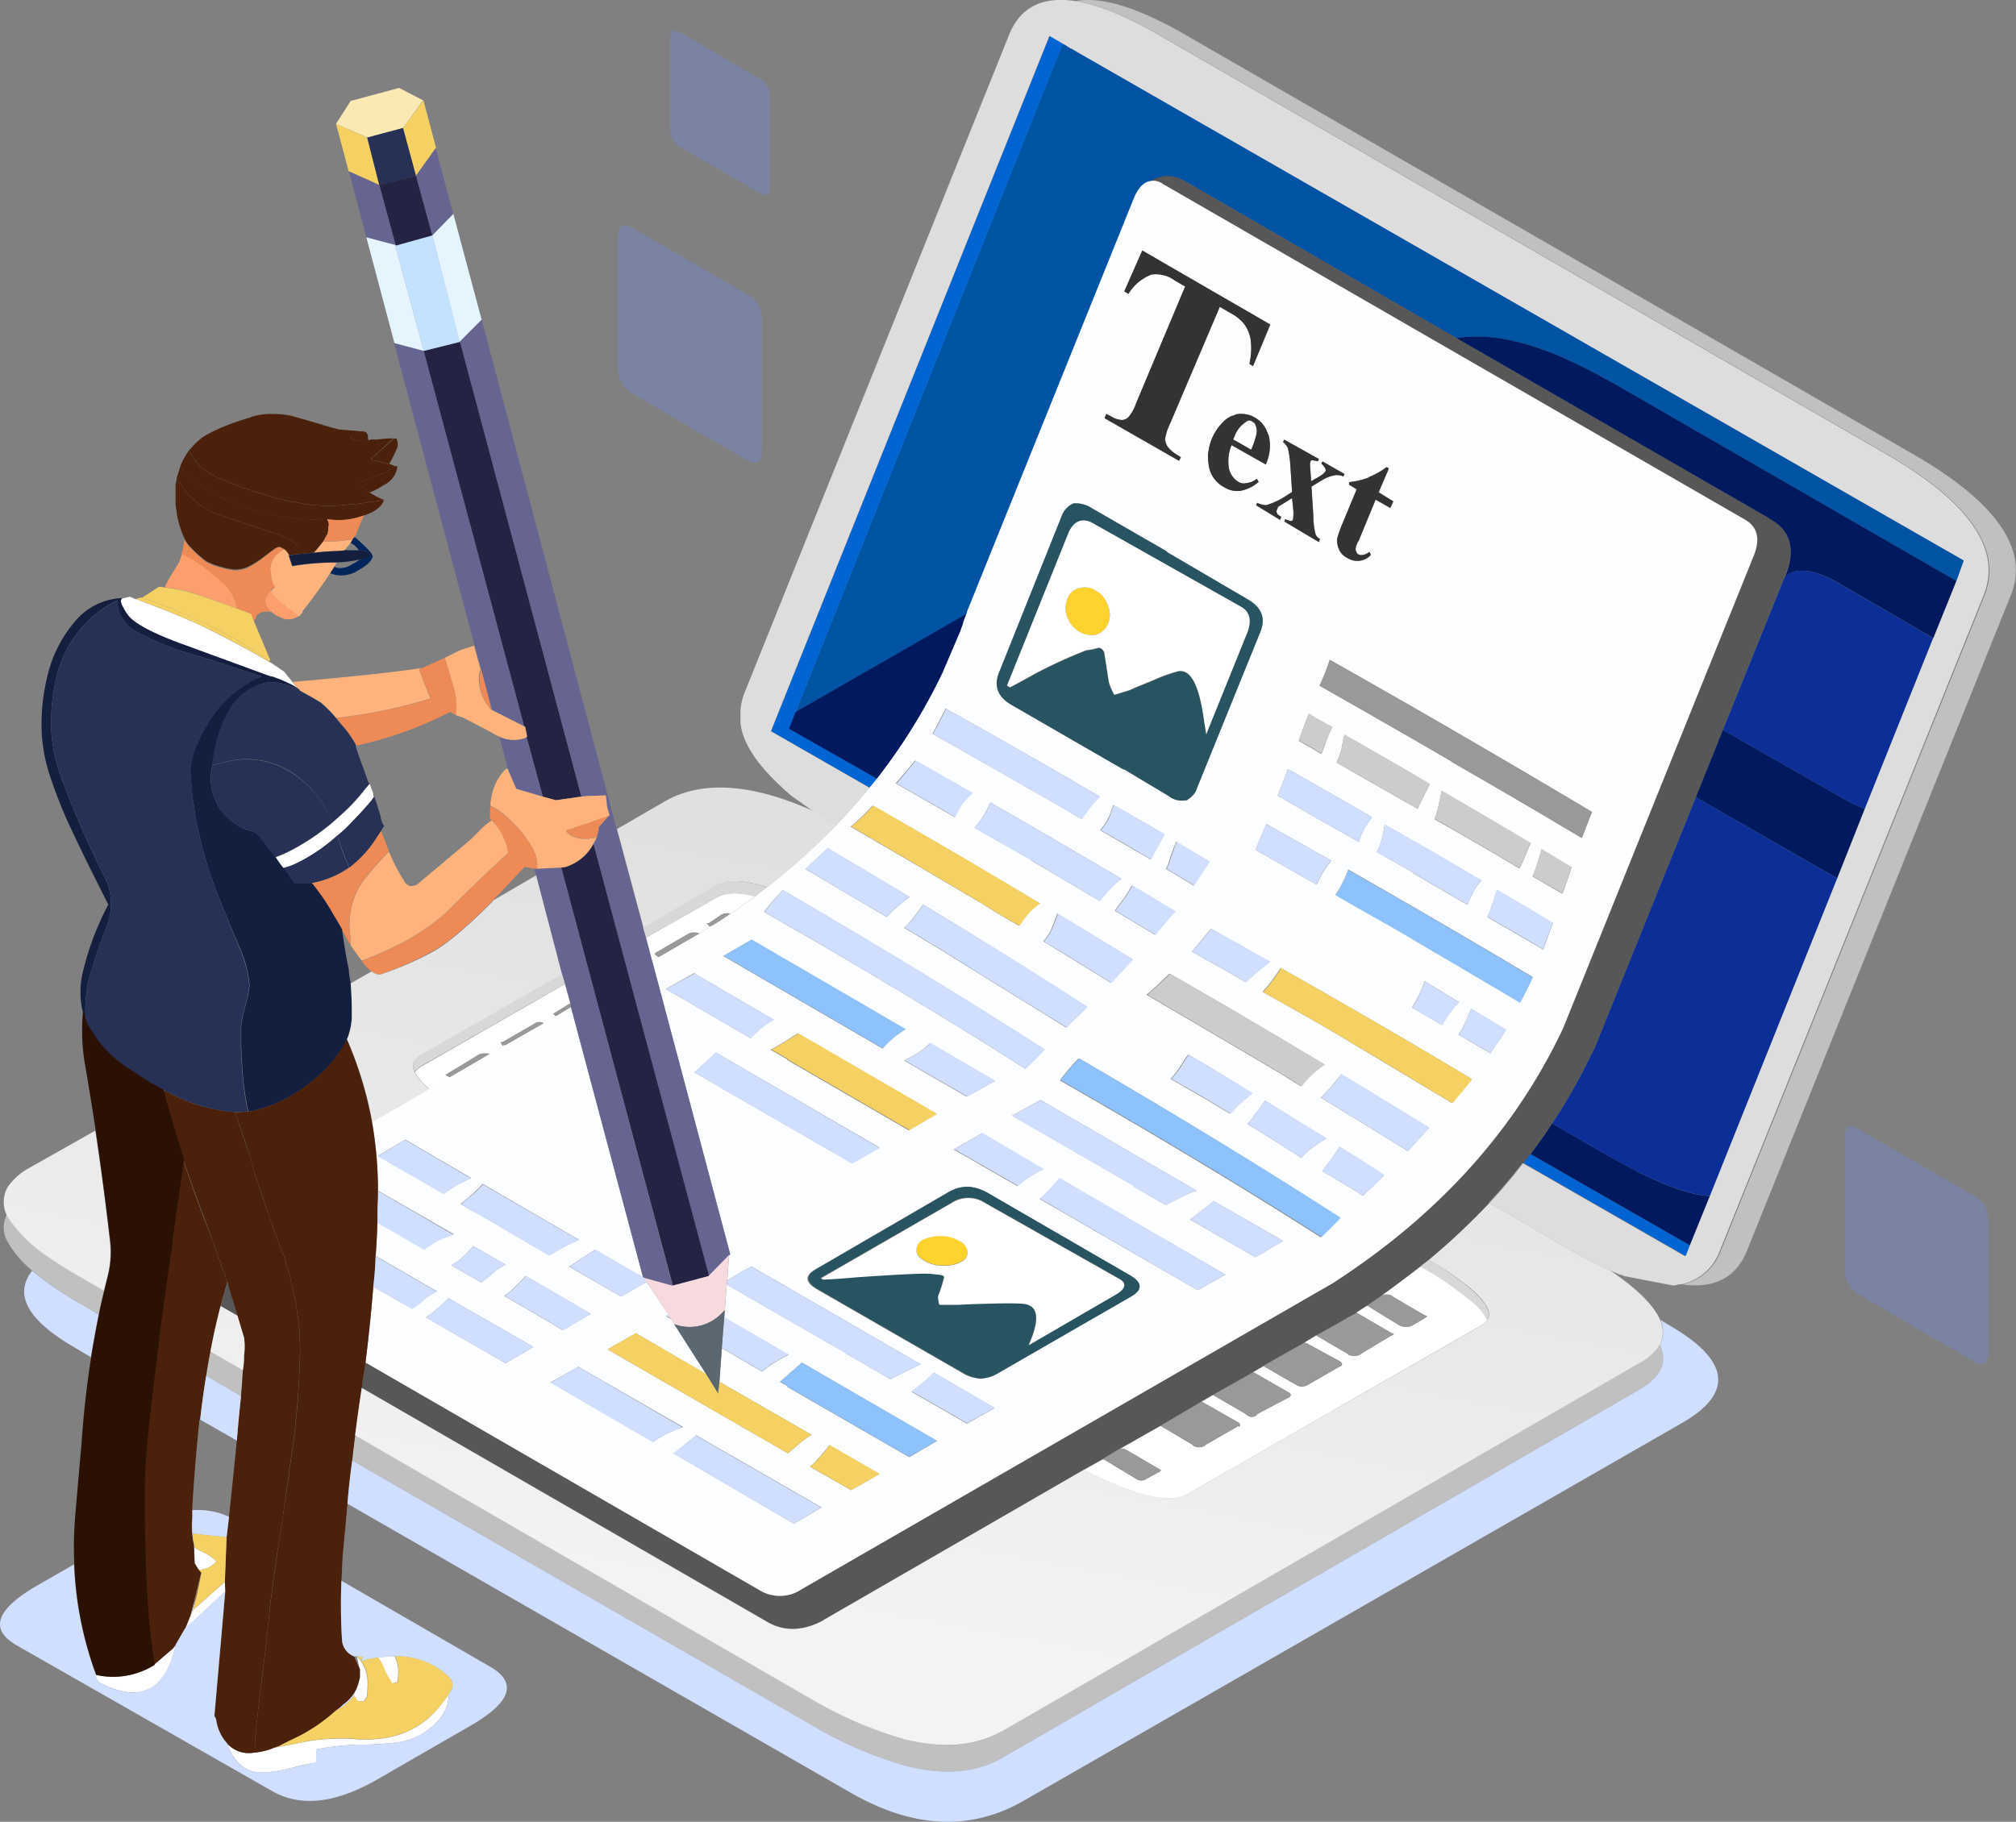
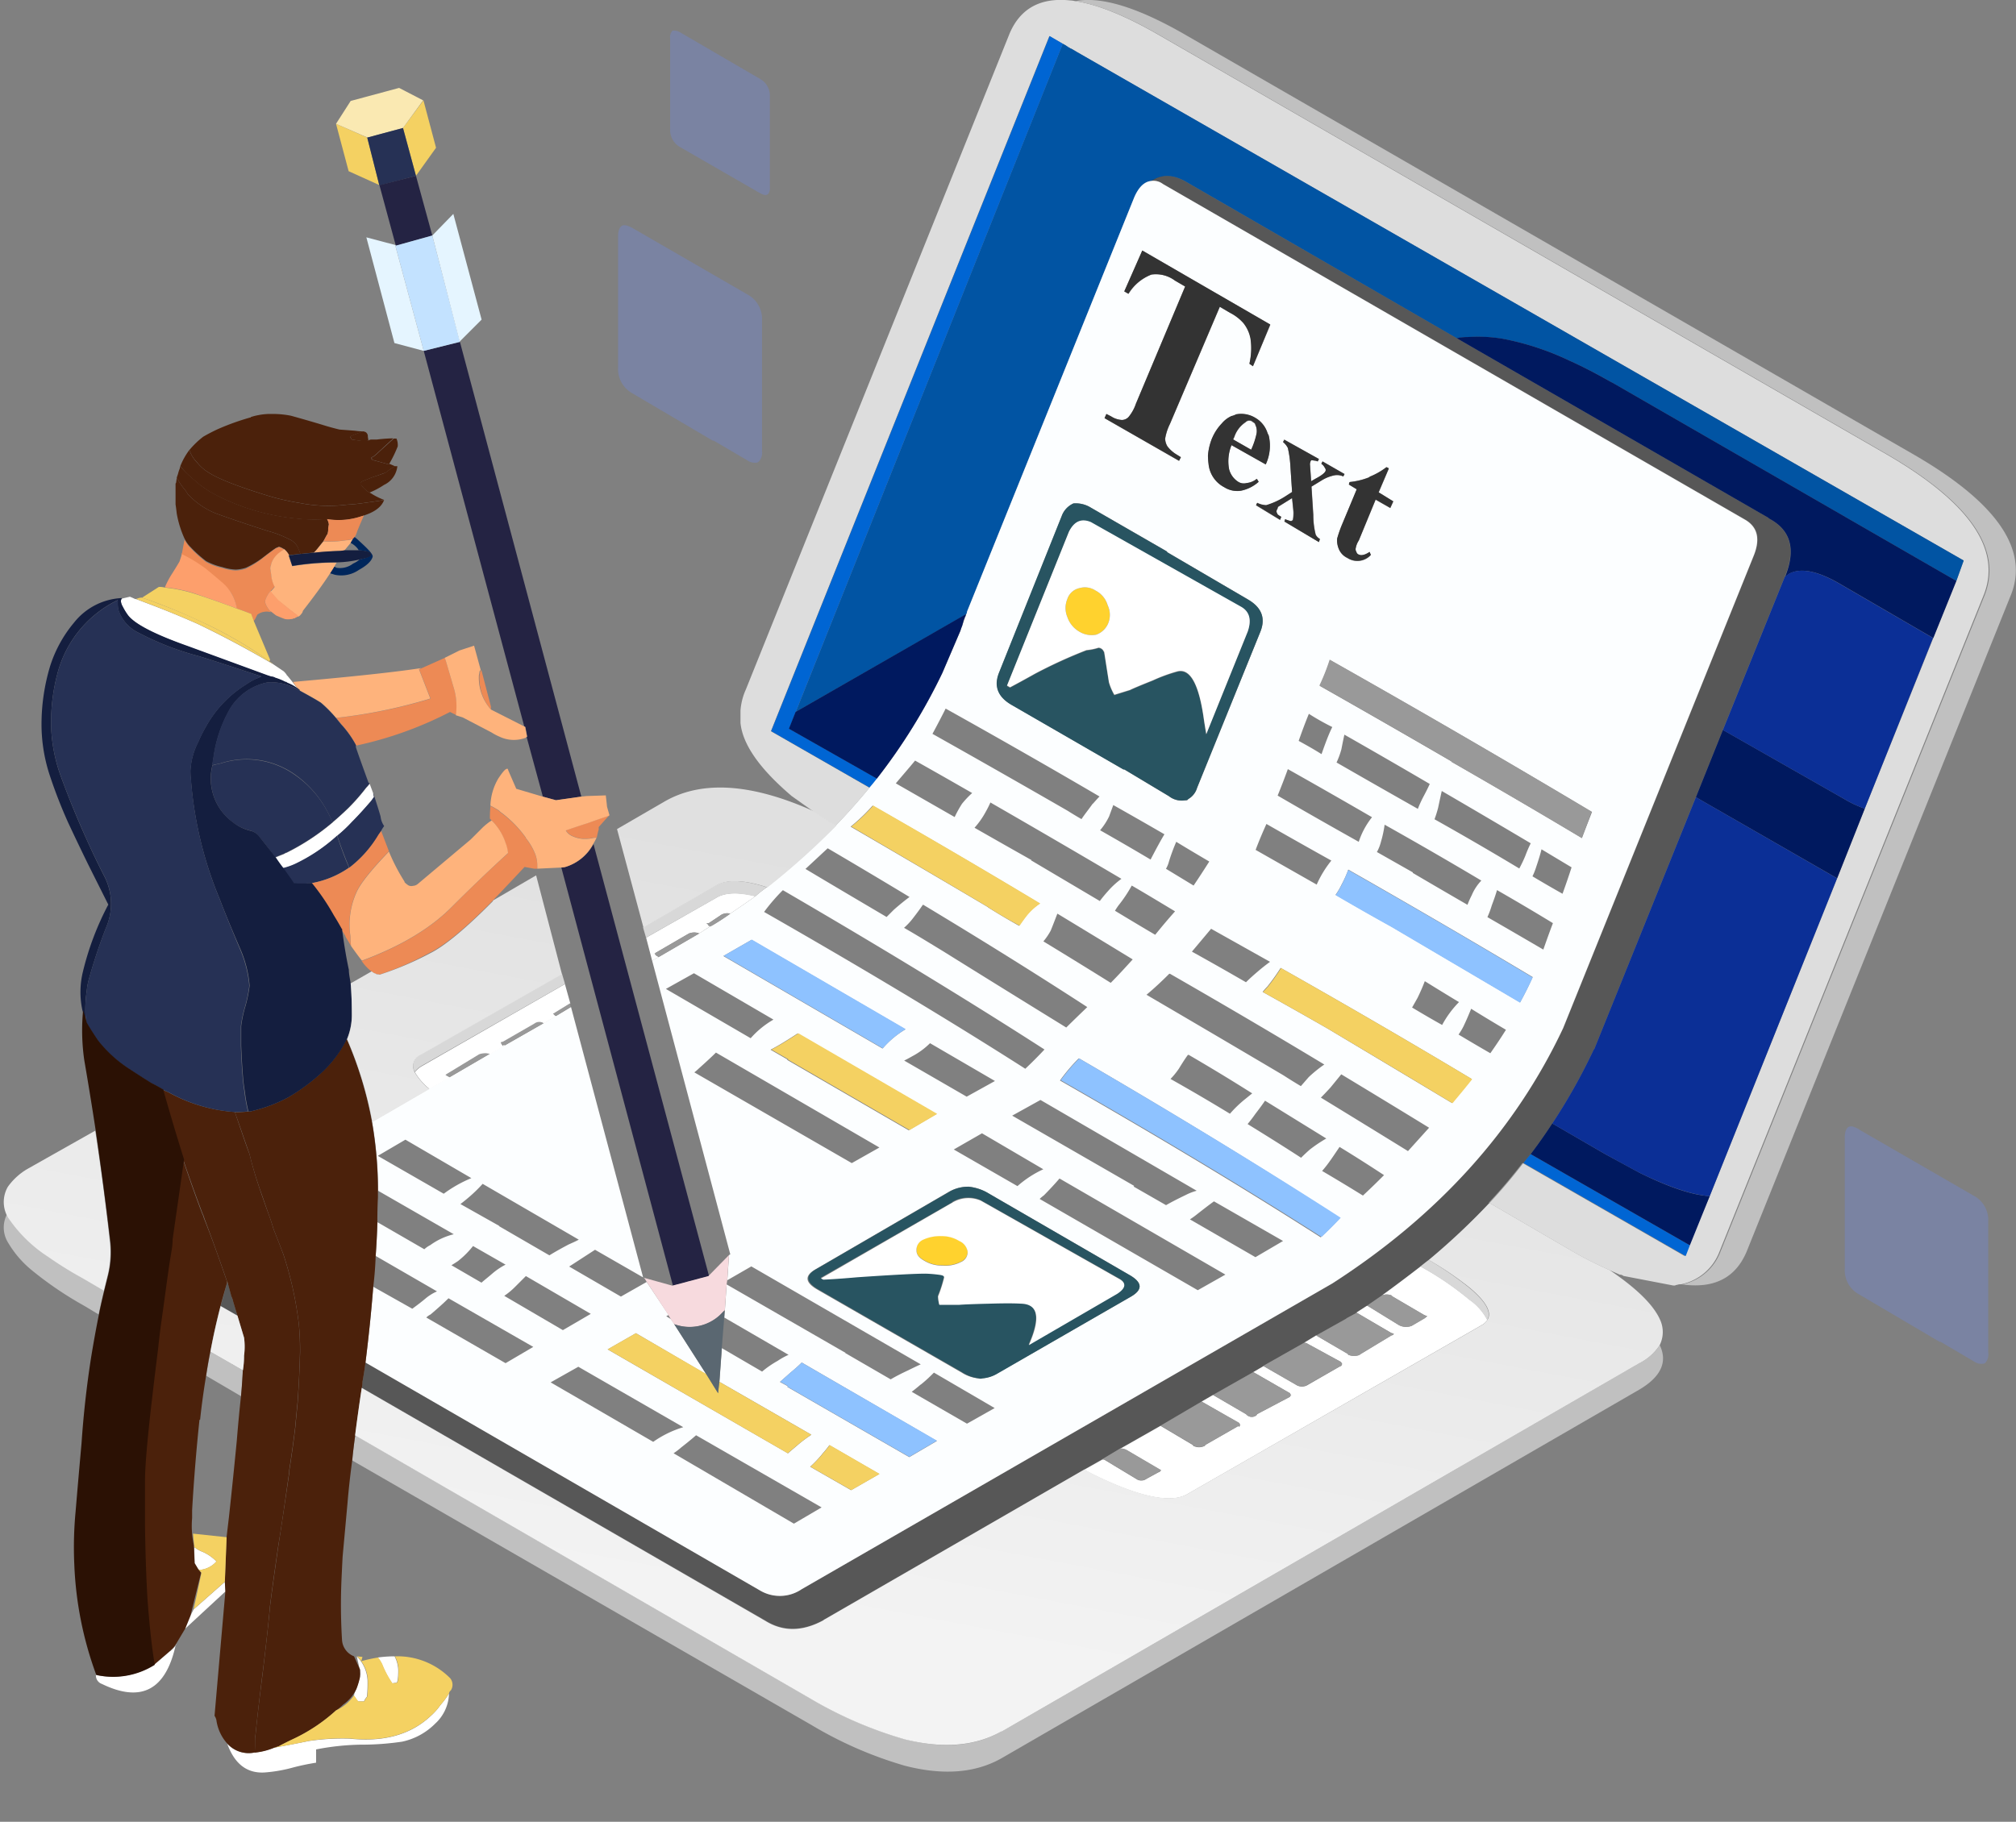
<svg xmlns="http://www.w3.org/2000/svg" viewBox="0 0 275.14 248.7">
  <rect x="0" y="0" width="275.14" height="248.7" fill="#808080" stroke="none" />
  <defs>
    <style>.cls-1{fill:#ddd;}.cls-1,.cls-10,.cls-11,.cls-12,.cls-13,.cls-14,.cls-15,.cls-16,.cls-17,.cls-18,.cls-19,.cls-2,.cls-20,.cls-21,.cls-22,.cls-23,.cls-24,.cls-25,.cls-26,.cls-27,.cls-28,.cls-29,.cls-3,.cls-30,.cls-31,.cls-32,.cls-33,.cls-34,.cls-35,.cls-36,.cls-37,.cls-4,.cls-6,.cls-7,.cls-8,.cls-9{fill-rule:evenodd;}.cls-2{fill:#0154a3;}.cls-3{fill:#0065d3;}.cls-4{fill:silver;}.cls-5{opacity:0.32;}.cls-7{fill:#fcfeff;}.cls-8{fill:#333;}.cls-9{fill:#00195f;}.cls-10{fill:#285461;}.cls-11{fill:#ffd22e;}.cls-12{fill:#fff;}.cls-13{fill:#f4d162;}.cls-14{fill:#fae9b2;}.cls-15{fill:#666591;}.cls-16{fill:#263155;}.cls-17{fill:#242343;}.cls-18{fill:#c3e2ff;}.cls-19{fill:#e5f5ff;}.cls-20{fill:#4b210b;}.cls-21{fill:#ed8a55;}.cls-22{fill:#00265b;}.cls-23{fill:#feb37c;}.cls-24{fill:#141e3f;}.cls-25{fill:#fd9f6c;}.cls-26{fill:#999;}.cls-27{fill:#d8d8d8;}.cls-28{fill:url(#Dégradé_sans_nom_61);}.cls-29{fill:#d0deff;}.cls-30{fill:#8ec2ff;}.cls-31{fill:#ccc;}.cls-32{fill:#2b1104;}.cls-33{fill:#826448;}.cls-34{fill:#f7dade;}.cls-35{fill:#5a6771;}.cls-36{fill:#0b2f96;}.cls-37{fill:#6b8bf1;isolation:isolate;opacity:0.3;}</style>
    <linearGradient id="Dégradé_sans_nom_61" x1="-2019.84" y1="976.15" x2="-2019.71" y2="976.54" gradientTransform="matrix(414.05, 0, 0, -238.99, 836408.05, 233506.62)" gradientUnits="userSpaceOnUse">
      <stop offset="0" stop-color="#f3f3f3" />
      <stop offset="1" stop-color="#e0e0e0" />
    </linearGradient>
  </defs>
  <g id="Calque_2" data-name="Calque 2">
    <g id="Calque_1-2" data-name="Calque 1">
      <g id="Groupe_2499" data-name="Groupe 2499">
        <path id="Tracé_3366" data-name="Tracé 3366" class="cls-1" d="M233.34,163.29l17.39-43.39,3.77-9.51,9.35-23.29L267,79.3,268,76.52l-121-69.39-.82-.49h-.08l-.25-.16-.45-.29L145.1,6l-1.89-1.07-38,94.89,13.45,7.71q-2.22,2.72-4.6,5.17a24.61,24.61,0,0,1-3-1.89l-3-2.13q-6.57-5.58-7-10V97a8.44,8.44,0,0,1,.73-2.87l36-89.56c1.47-3.44,4.24-4.94,8.28-4.51a2.8,2.8,0,0,1,.58.08q4.66.66,11.72,4.76l99.32,57.25q16.82,9.84,13,19.19l-36,89.47a7.13,7.13,0,0,1-5.25,4.51h-.17a1.43,1.43,0,0,0-.41.09.3.3,0,0,0-.24.08h-.25l-6.81-1.31a.67.67,0,0,0-.49-.17l-1.47-.65a52.51,52.51,0,0,1-5.58-2.88l-10.83-6.31a70.27,70.27,0,0,0,4.59-5.41l22.15,12.71.57-1.48Z" />
        <path id="Tracé_3367" data-name="Tracé 3367" class="cls-2" d="M146.2,6.64l.86.5L268,76.52,267,79.31l-46.83-27c-.32-.17-.62-.33-.9-.5q-2.62-1.47-5-2.54a37,37,0,0,0-9.1-3,21.23,21.23,0,0,0-4.84-.25,6.72,6.72,0,0,0-1.48.17l-36.9-21.33c-1.7-1-3.2-1.09-4.52-.33l-.32.17c-.93.11-1.7.87-2.3,2.29L132,83.49a1.32,1.32,0,0,1-.08.33L108.6,97.19,145,6.07l.08-.08.37.2.37.29h.08l.25.16Z" />
        <path id="Tracé_3368" data-name="Tracé 3368" class="cls-3" d="M145.46,6.19l.45.29h-.08Zm-36.86,91-.9,2.29,12,6.81c-.32.44-.65.85-1,1.23l-13.45-7.71,38-94.89L145.09,6l-.08.08Zm100.3,60.36L230.63,170l-.57,1.47-22.14-12.71c.32-.44.65-.85,1-1.23Z" />
        <path id="Tracé_3369" data-name="Tracé 3369" class="cls-4" d="M229.57,175.34a7.13,7.13,0,0,0,5.25-4.51l36-89.47q3.78-9.36-13-19.19L158.46,4.92Q151.41.83,146.73.16q5.34-1.07,15.34,4.76l99.32,57.25q16.89,9.84,13,19.19l-36,89.47Q236.13,176.25,229.57,175.34Zm-215.37.82c-.27,1.1-.52,2.19-.74,3.28l-2.05-1.23a48.35,48.35,0,0,1-7-4.75,14.13,14.13,0,0,1-3.28-3.78,3.92,3.92,0,0,1-.17-3.93l.17.32a19.05,19.05,0,0,0,5.49,5.42,51.57,51.57,0,0,0,4.84,3ZM32.9,190.6l-4.76-2.79c.17-1.09.36-2.19.58-3.28l4.43,2.54c-.06,1.2-.14,2.38-.25,3.53Zm15.17,8.77c.11-1.15.25-2.29.41-3.44l62.25,36a55.45,55.45,0,0,0,12.79,5.5q7.8,2,13.13-1.07h.08l87-50.27a7,7,0,0,0,2.79-2.46q1.65,3.44-2.79,6.07l-87.09,50.35q-5.34,3-13.13,1a54,54,0,0,1-12.79-5.58Z" />
        <g id="Groupe_2498" data-name="Groupe 2498" class="cls-5">
          <path id="Tracé_3370" data-name="Tracé 3370" class="cls-6" d="M198.81,46.17,241.38,70.7h-.09q4.61,2.37,2.3,8l-8.45,20.92-3.69,9.19L217.59,143.2l-.08.08a79.16,79.16,0,0,1-5.66,10.09q-1.4,2.13-2.95,4.18-.5.57-1,1.23c-1.42,1.86-2.95,3.66-4.59,5.42A96.67,96.67,0,0,1,195,172c-.38.27-.77.57-1.15.9-1.69,1.31-3.44,2.63-5.25,3.94l-2.13,1.48c-.44.27-.9.57-1.4.9l-.08.08-1.06.57a1.1,1.1,0,0,0-.25.17l-4.1,2.29-1.64,1-5.58,3.2-1.39.82-5.5,3.12-1.55.9-5.58,3.28-5.49,3.12-2.47,1.47-2.46,1.4L112.62,221a.82.82,0,0,0-.25.16q-4.26,2.3-7.87.08L49.39,189.45a4.56,4.56,0,0,0,.08-.82c.16-.88.3-1.75.41-2.63l54,31.17a5.3,5.3,0,0,0,5.58-.25l72.42-41.74q21.65-14,31.49-34.86l26-64.46c.93-2.3.54-3.94-1.15-4.92L158.71,25.1a2.14,2.14,0,0,0-1.64-.41l.33-.17q2-1.14,4.51.33Zm-67,37.89c-.06.14-.11.28-.17.41v-.08Zm-.17.41c-.12.31-.23.63-.32,1,.07-.28.15-.57.24-.86ZM32.41,179.61l-2.3-1.31c.28-1,.58-2.11.9-3.2l.09.08.49,1.8a2.91,2.91,0,0,1,.24.74Z" />
        </g>
        <path id="Tracé_3371" data-name="Tracé 3371" class="cls-7" d="M51.6,162.55a54.18,54.18,0,0,0-.82-9.43l7.79-4.51,2.79-1.56,5.49-3.2,2.06-1.15,5.25-3,1.72-1,2.05-1.23,9.84,36.91.17.08.08.08-.25-.16-6.56-3.77-3.53,2.29,7.06,4.1,3.52-2,3,4.51-.33.17.65.41.5.74,4.34,6.8L86.79,182l-3.86,2.21,24.61,14.19c.43-.38,1-.85,1.64-1.4a19.07,19.07,0,0,1,1.56-1.14l-12.55-7.22.33-4.6,5.49,3.2a13.45,13.45,0,0,1,2.13-1.47,9.74,9.74,0,0,1,1.48-.82l-8.77-5.09.08-1,.24-3.52,16.24,9.35h-.08l6.23,3.61c.66-.39,1.45-.8,2.38-1.23.66-.33,1.23-.6,1.72-.82l-23.12-13.37-3.28,1.89.24-3.45.17-.08L89,131.13l.9-.49,5.5-3.2,1.56-1,.32-.16c.83-.5,1.62-1,2.38-1.56,1.15-.77,2.3-1.56,3.45-2.38a15.63,15.63,0,0,1,1.56-1.23,103.4,103.4,0,0,0,9.43-8.45c1.58-1.64,3.12-3.36,4.59-5.17q.5-.57,1-1.23a78.55,78.55,0,0,0,8.94-14.43l2.46-5.74c.07-.24.15-.47.24-.7s.21-.63.33-.94c0-.14.11-.28.16-.41a.38.38,0,0,1,.09-.25,1.77,1.77,0,0,0,.08-.33L154.77,27c.6-1.42,1.37-2.18,2.3-2.29a2.14,2.14,0,0,1,1.64.41l79.47,45.84c1.69,1,2.08,2.63,1.15,4.92l-26,64.47q-9.84,20.91-31.49,34.85l-72.42,41.74a5.3,5.3,0,0,1-5.58.25L49.88,186c.43-3.45.79-6.89,1.06-10.34l5.33,3q1.23-.9,1.89-1.47a6.58,6.58,0,0,1,1.48-.9l-8.37-4.84c.11-1.53.19-3.07.25-4.6l6.39,3.69a3.55,3.55,0,0,1,.82-.57,9.08,9.08,0,0,1,3.2-1.48ZM160.35,38.3l1.39.82-6.72,16a5.71,5.71,0,0,1-1,1.81,1.28,1.28,0,0,1-.9.41,3,3,0,0,1-1.48-.49l-.65-.33-.25.57,10.17,5.83.25-.5-.66-.41a4.46,4.46,0,0,1-1.15-1.06,2.12,2.12,0,0,1-.32-1.07,7.1,7.1,0,0,1,.65-2l6.81-16,1.39.82A6.16,6.16,0,0,1,169.7,44a4.75,4.75,0,0,1,1,2.22,9.27,9.27,0,0,1-.16,3.36L171,50l2.38-5.66L155.92,34.2l-2.46,5.58.57.33a6.33,6.33,0,0,1,3.12-2.63A4.35,4.35,0,0,1,160.35,38.3Zm5.09,21.49a7.83,7.83,0,0,0-.58,2.38,8.74,8.74,0,0,0,.08,1.14,4,4,0,0,0,2.14,3.2,3.38,3.38,0,0,0,2.21.5,5.26,5.26,0,0,0,2.46-1.23l-.25-.41a2.6,2.6,0,0,1-1.39.57,1.45,1.45,0,0,1-1.15-.16,2.93,2.93,0,0,1-1.23-1.73,5.84,5.84,0,0,1,.33-3.28l4.67,2.63a6,6,0,0,0,.41-3.94l-.16-.33a3.67,3.67,0,0,0-1.64-2.05,3.71,3.71,0,0,0-2.62-.49,3.74,3.74,0,0,1-.66.25,3.62,3.62,0,0,0-1.31,1,6.52,6.52,0,0,0-1.31,2Zm-18.95,8.94a3.07,3.07,0,0,0-1.56,1.72L136.4,91.77c-.76,1.86-.22,3.34,1.64,4.43l15.34,8.86V105l6.15,3.69a2.82,2.82,0,0,0,2.21.57c.22,0,.36,0,.41-.16a2.63,2.63,0,0,0,1.23-1.56L172,86.28q1.14-2.79-1.65-4.43l-11.07-6.48v-.08l-10.41-6a3.91,3.91,0,0,0-2.38-.57ZM64.07,163.37c-.44.38-.85.71-1.23,1l5.33,3h-.09l6.9,4c.71-.44,1.58-.93,2.62-1.48.49-.22,1-.44,1.39-.66l-13.12-7.62A19.48,19.48,0,0,1,64.07,163.37Zm.49,6.73a12.42,12.42,0,0,1-2.05,2.05q-.49.33-.9.57l4.1,2.38c.43-.38,1-.82,1.56-1.31A9.06,9.06,0,0,1,69,172.64Zm-4-7.14a17.5,17.5,0,0,1,3.77-2.13l-9-5.25-3.77,2.21Zm37.15-19.27c-.49.49-1.28,1.23-2.38,2.21a5.27,5.27,0,0,1-.57.49l21.49,12.39,3.77-2.13Zm-3-10.83L90.88,135l11.57,6.73a12.29,12.29,0,0,1,3.11-2.54Zm46-15.42L150.1,123c.33-.44.71-.9,1.15-1.39a11.21,11.21,0,0,1,1.8-1.64q-8.61-5.08-17.88-10.42a14.58,14.58,0,0,1-.66,1.31A11.22,11.22,0,0,1,133,113q3.85,2.2,7.79,4.42Zm8.44-7.71c.33-.38.63-.71.91-1q-10.09-5.91-21-12-.82,1.64-1.8,3.45,9.18,5.16,18.45,10.5.9.57,1.89,1.14c.43-.65,1-1.36,1.55-2.13Zm2.79.17-.57,1.55a8.77,8.77,0,0,1-1.23,1.89q3.52,2,6.89,4c.77-1.48,1.39-2.63,1.89-3.45q-3.45-2-7-4Zm-17.14,13.94q2.06,1.3,4.27,2.54c.22-.33.49-.71.82-1.15a8.2,8.2,0,0,1,2-1.89q-10.74-6.48-22.8-13.36a25,25,0,0,1-3,2.87Q125.41,118.26,134.84,123.84Zm-4.51-12.3a15.08,15.08,0,0,1,1-1.81,12.09,12.09,0,0,1,1.39-1.47q-3.86-2.22-7.79-4.43c-.82,1-1.7,2-2.63,3.11Zm35,15.25-2.62,3.12c2.46,1.36,4.92,2.76,7.38,4.18.49-.49,1.06-1,1.72-1.56s1.12-.9,1.56-1.23Zm-12.63-3.2a8.6,8.6,0,0,0-.49.74c1.8,1.09,3.63,2.19,5.49,3.28.88-1.09,1.78-2.16,2.71-3.2-2-1.2-3.94-2.38-5.91-3.52a18.65,18.65,0,0,1-1.8,2.7Zm7.88-8.69a26.12,26.12,0,0,0-1,2.7,3.91,3.91,0,0,1-.41,1l3.77,2.29c.77-1.14,1.48-2.24,2.14-3.28-1.48-.87-3-1.77-4.52-2.7Zm-16.24,9.84c-.44,1.15-.74,1.91-.9,2.3a8.6,8.6,0,0,1-1,1.47q4.59,2.79,9.19,5.66c1-1,2-2.1,3-3.2q-4.92-3-10.25-6.23Zm-37.48-3.2a26.35,26.35,0,0,0-2.54,2.95Q124.43,136,139.93,145.9c.87-.82,1.75-1.7,2.62-2.63q-15.66-10.08-35.67-21.73Zm19.11,2q-.49.73-1.32,1.8a9,9,0,0,1-1.23,1.32c1.75,1,3.53,2.1,5.34,3.2q8.28,5.16,16.8,10.41c.88-.87,1.84-1.8,2.87-2.79Q138,130.73,126,123.51Zm-13-7.71c-1,.93-2,1.86-3,2.79,3.66,2.19,7.36,4.37,11.07,6.56l1-1c.82-.72,1.53-1.29,2.13-1.73q-5.41-3.27-11.15-6.64Zm14,26.58a10.31,10.31,0,0,1-2.46,1.8c-.38.22-.74.41-1.07.57l8.53,4.93,3.86-2.14Zm-6.48.73a12.68,12.68,0,0,1,3.12-2.62l-21-12.22-3.85,2.21Zm-13,1.48v.08l16.57,9.6,3.77-2.22-18.94-11c-.5.33-1.1.71-1.81,1.15s-1.34.79-1.88,1.07Zm26.57,10.09-3.85,2.21,8.69,5a14.39,14.39,0,0,1,3.53-2.3Zm-2,7.3a5.19,5.19,0,0,0-2.46.65l-18.2,10.58c-1.59.88-1.53,1.81.16,2.79l19.68,11.32a5.31,5.31,0,0,0,2.3.82.69.69,0,0,0,.49,0,4.75,4.75,0,0,0,2.05-.65L154.36,177q2.38-1.4-.08-2.87l-19.68-11.4a6.5,6.5,0,0,0-2.46-.74Zm30.1-18c-.32.43-.73,1.06-1.23,1.88a10.25,10.25,0,0,1-1.14,1.4q4.09,2.3,8.11,4.75a16,16,0,0,1,2.14-2.05l.9-.73Q166.75,146.63,162.23,144Zm-2.54-11.08c-1,1-2,1.94-3.11,2.87q9.25,5.41,18.7,11,1.14.74,2.37,1.47l1.07-1.23a17.61,17.61,0,0,1,2.13-1.72Q170.85,139.35,159.69,132.94Zm-12.38,11.57a25.49,25.49,0,0,0-2.54,3q20.08,11.49,35.59,21.41c.87-.82,1.75-1.7,2.62-2.63Q167.32,156.16,147.31,144.51ZM165.68,164c-.6.43-1.42,1.06-2.46,1.88a9.34,9.34,0,0,1-.82.58l8.94,5.16,3.77-2.21Zm-21.08-3.12c-.65.76-1.37,1.53-2.13,2.3a5.37,5.37,0,0,0-.58.49l21.58,12.46,3.77-2.13ZM142,150.16l-3.86,2.14,16.65,9.59-.08.09,4.43,2.54c.76-.44,1.67-.9,2.71-1.4a7.71,7.71,0,0,1,1.47-.57ZM31,175.1v-.17l.09.25ZM125.66,189c-.44.38-.85.71-1.23,1l7.54,4.35,3.78-2.13-8.29-4.84c-.44.44-1,1-1.8,1.64Zm-19.19-.33,1.06.57-.08.09,16.65,9.59,3.77-2.21L109.42,186c-.38.39-.9.85-1.56,1.4l-1.39,1.23Zm5.74,9.84a16.72,16.72,0,0,1-1.64,1.72l5.58,3.2,3.85-2.21-6.81-3.94c-.27.38-.6.79-1,1.23ZM108.35,208l3.78-2.22L95,195.93c-.5.44-1.18,1-2,1.64a10.47,10.47,0,0,1-1.07.82ZM80.63,179.36l-8.86-5.16-1.47,1.47a9.66,9.66,0,0,1-1.48,1.23l8,4.68ZM69,186.09l3.78-2.22-11.57-6.64q-.9.9-2.46,2.22a2.06,2.06,0,0,0-.57.41Zm9.93.49-3.78,2.13,14,8.12a14.37,14.37,0,0,1,4.1-2Zm108-121.46a9.77,9.77,0,0,1-2.71.66l-.08.33,1.07.65-2.06,4.84a18.33,18.33,0,0,0-.65,1.89,3,3,0,0,0,.24,1.47,2.34,2.34,0,0,0,1.15,1.23,2.48,2.48,0,0,0,3.2-.41l-.16-.41q-1,.66-1.56.33a.56.56,0,0,1-.25-.33.68.68,0,0,1-.08-.57,2.77,2.77,0,0,1,.41-1l2.3-5.57,2,1.14.41-.9-2-1.23L189.54,64l-.33-.16a9.64,9.64,0,0,1-2.29,1.31Zm-15.5-6.89a2,2,0,0,1,.08,1,10.26,10.26,0,0,1-.74,2.21L168.3,60l.16-.33A3.9,3.9,0,0,1,170,57.66a.69.69,0,0,1,1,0l0,0c.22.11.32.24.32.41a.26.26,0,0,1,.09.16Zm4.34,3a12.88,12.88,0,0,1,.33,2.3l.25,3.69-1.15.74A11.05,11.05,0,0,1,172.81,69a2.84,2.84,0,0,1-1.07-.25.21.21,0,0,1-.16-.08l-.16.33,3.28,2,.16-.41a3.17,3.17,0,0,1-.49-.32,3.47,3.47,0,0,1-.16-.41.74.74,0,0,1,.16-.41.33.33,0,0,1,.08-.25L176.34,68l.16,1.89a4.69,4.69,0,0,1-.08,1.06.35.35,0,0,1-.33.17,5,5,0,0,1-.74-.25l-.08.33L180,74l.16-.41a1.42,1.42,0,0,1-.57-.57,10.37,10.37,0,0,1-.33-2.71L179,66.43l1.48-.9a5.06,5.06,0,0,1,1.72-.65,2.07,2.07,0,0,1,1.15.16l.16-.33-3-1.72-.17.33a1.38,1.38,0,0,1,.5.57.41.41,0,0,1,.08.41c-.11.28-.58.63-1.4,1.07l-.57.33-.16-2.38.08-.33c0-.11.11-.16.16-.16l.58.08.24.08.17-.33L175.27,60l-.16.32a2.49,2.49,0,0,1,.66.82Zm31.58,57.33a18.06,18.06,0,0,0,.82-1.72,17.85,17.85,0,0,1,.74-1.72q-6.08-3.61-12.14-7.14c-.11.49-.28,1.26-.5,2.3a15.44,15.44,0,0,1-.49,1.56q5.83,3.27,11.57,6.72Zm7.13-.16-4.1-2.46c-.11.49-.35,1.31-.74,2.46a9.27,9.27,0,0,1-.49,1.23c1.37.82,2.73,1.61,4.1,2.38.44-1.21.85-2.41,1.24-3.62Zm-10.9,5.25a12,12,0,0,1-.58,1.55q3.85,2.22,7.63,4.43c.44-1.25.87-2.46,1.31-3.61q-3.77-2.3-7.63-4.51c-.16.55-.4,1.26-.73,2.13Zm12.3-9.19c.43-1.15.9-2.35,1.39-3.61q-17.72-10.58-35.76-20.75a28.11,28.11,0,0,1-1.39,3.53q9.1,5.16,18,10.33V104q9,5.16,17.8,10.41Zm-22.39-4a16.11,16.11,0,0,1,.74-1.64q.57-1.06.9-1.8-5.75-3.37-11.65-6.73c-.11.49-.25,1.17-.41,2a11.4,11.4,0,0,1-.66,1.8q5.58,3.21,11.08,6.32ZM175.76,105c-.43,1.2-.9,2.4-1.39,3.61q5.49,3.19,11.07,6.31a10.72,10.72,0,0,1,1.81-3.36q-5.67-3.29-11.48-6.56Zm2.87-7.55c-.49,1.2-.95,2.43-1.39,3.69,1,.55,2.08,1.15,3.12,1.81.54-1.54,1-2.77,1.47-3.7a33.4,33.4,0,0,1-3.19-1.8ZM171.33,116l8.37,4.76a14.58,14.58,0,0,1,2-3.28q-4.42-2.46-8.86-5c-.49,1.09-1,2.27-1.47,3.53ZM184,118.75a15,15,0,0,1-.9,2,9.85,9.85,0,0,1-.82,1.4q3.78,2.2,7.63,4.34l17.55,10.34c.6-1.09,1.18-2.24,1.72-3.45q-12.21-7.29-25.17-14.67ZM199.79,140a8.86,8.86,0,0,1-.73,1.23q2.2,1.32,4.34,2.55c.77-1.1,1.48-2.16,2.13-3.2-1.58-.93-3.17-1.89-4.75-2.87-.33.82-.66,1.59-1,2.3Zm-5.33-6.07c-.27.72-.6,1.48-1,2.3l-.74,1.31c1.37.82,2.73,1.62,4.1,2.38a13.75,13.75,0,0,1,2.3-3.12c-1.53-.92-3.09-1.88-4.67-2.86Zm-6.56-17.63,4.92,2.79v.08q3.78,2.22,7.46,4.35a11.83,11.83,0,0,1,.58-1.31,6.58,6.58,0,0,1,1.31-2q-6.48-3.86-13.2-7.63a15.19,15.19,0,0,1-.49,2.3,6,6,0,0,1-.58,1.47Zm10.25,34.28c.93-1.09,1.83-2.19,2.71-3.28q-12.3-7.38-26.08-15.17a28.49,28.49,0,0,1-1.81,2.54,9.05,9.05,0,0,0-.65.74q4.43,2.46,8.86,5,8.53,5.1,17,10.18Zm-16.56,7.79a16.7,16.7,0,0,1-1.15,1.48q2.79,1.64,5.57,3.36,1.4-1.3,2.88-2.79c-2-1.31-4-2.59-6.07-3.85-.33.49-.74,1.1-1.23,1.81Zm1.47-11.72-1.47,1.8c-.5.55-.93,1-1.32,1.39q5.91,3.61,11.89,7.3l2.88-3.19q-5.74-3.52-12-7.3Zm-10.41,3.61q-.5.74-1.32,1.8c-.38.55-.74,1-1.06,1.39,2.4,1.48,4.84,3,7.3,4.6.38-.38.79-.77,1.23-1.15a19.35,19.35,0,0,1,2.21-1.48l-8.36-5.16Z" />
        <path id="Tracé_3372" data-name="Tracé 3372" class="cls-8" d="M160.35,38.3a4.35,4.35,0,0,0-3.2-.82A6.33,6.33,0,0,0,154,40.11l-.57-.33,2.46-5.58,17.47,10.09L171,50l-.49-.33a9.27,9.27,0,0,0,.16-3.36,4.79,4.79,0,0,0-1-2.22,6.3,6.3,0,0,0-1.81-1.39l-1.39-.82-6.81,16a7.1,7.1,0,0,0-.65,2,2.12,2.12,0,0,0,.32,1.07A4.46,4.46,0,0,0,160.51,62l.66.41-.25.49-10.17-5.82.25-.57.65.33a3,3,0,0,0,1.48.49,1.28,1.28,0,0,0,.9-.41,5.71,5.71,0,0,0,1-1.81l6.72-16Zm5.08,21.49a6.74,6.74,0,0,1,1.32-2,3.76,3.76,0,0,1,1.31-1,2.8,2.8,0,0,0,.65-.24,3.72,3.72,0,0,1,2.63.49A3.67,3.67,0,0,1,173,59.13l.16.33a6,6,0,0,1-.41,3.94l-4.67-2.63a5.84,5.84,0,0,0-.33,3.28A2.88,2.88,0,0,0,169,65.77a1.42,1.42,0,0,0,1.15.17,2.54,2.54,0,0,0,1.39-.58l.25.41A5.08,5.08,0,0,1,169.29,67a3.3,3.3,0,0,1-2.21-.49,4,4,0,0,1-2.14-3.2,8.74,8.74,0,0,1-.08-1.14,8.12,8.12,0,0,1,.57-2.38Zm10.34,1.39a2.39,2.39,0,0,0-.66-.82l.17-.33L180,62.66l-.16.33-.25-.09-.57-.08c-.06,0-.11.06-.17.17l-.08.32.17,2.38.57-.33c.82-.43,1.28-.79,1.39-1.06a.41.41,0,0,0-.08-.41,1.53,1.53,0,0,0-.49-.58l.16-.32,3,1.72-.17.33a2,2,0,0,0-1.14-.17,5.44,5.44,0,0,0-1.73.66l-1.47.9.24,3.86a11.15,11.15,0,0,0,.33,2.7,1.47,1.47,0,0,0,.58.58L180,74l-4.67-2.79.08-.33a5.85,5.85,0,0,0,.74.25.35.35,0,0,0,.33-.17,5.45,5.45,0,0,0,.08-1.07L176.34,68l-1.88,1.15a.34.34,0,0,0-.09.24.86.86,0,0,0-.16.41c0,.14.1.28.16.41a2.7,2.7,0,0,0,.5.33l-.17.41-3.28-2,.17-.33a.26.26,0,0,0,.16.09,2.83,2.83,0,0,0,1.07.24,10.29,10.29,0,0,0,2.37-1.06l1.15-.74-.24-3.69a14.82,14.82,0,0,0-.33-2.3Zm-4.35-3a.25.25,0,0,0-.08-.17c0-.16-.11-.3-.33-.41a.68.68,0,0,0-1,0l0,0a3.88,3.88,0,0,0-1.56,2.05l-.16.33,2.46,1.4a10.16,10.16,0,0,0,.74-2.22,2,2,0,0,0-.09-1Zm15.5,6.89a9.51,9.51,0,0,0,2.3-1.31l.33.16-1.4,3.28,2,1.23-.41.9-2-1.14-2.29,5.57a2.77,2.77,0,0,0-.41,1,.68.68,0,0,0,.08.57.49.49,0,0,0,.25.33c.38.22.9.11,1.55-.33l.17.41a2.49,2.49,0,0,1-3.2.41A2.27,2.27,0,0,1,182.74,75a3,3,0,0,1-.25-1.47,16.28,16.28,0,0,1,.66-1.89l2-4.84-1.07-.65.09-.33a9.62,9.62,0,0,0,2.7-.66Z" />
        <path id="Tracé_3373" data-name="Tracé 3373" class="cls-9" d="M131.32,85.42a6.37,6.37,0,0,0-.25.69l-2.46,5.75a78.55,78.55,0,0,1-8.94,14.43l-12-6.81.91-2.29,23.29-13.37a.38.38,0,0,0-.09.24l-.16.33v.09l-.08.08C131.47,84.85,131.39,85.14,131.32,85.42ZM263.85,87.1l-13-7.55q-4.35-2.46-6.65-1.23l-.57.41q2.29-5.66-2.3-8h.09L198.81,46.17a6.71,6.71,0,0,1,1.48-.16,20.67,20.67,0,0,1,4.84.24,37.47,37.47,0,0,1,9.1,3c1.59.71,3.25,1.56,5,2.54.28.16.58.33.9.49L267,79.3Zm-52,66.26,7.22,4.19,4.68,2.54q6.06,3,9.59,3.2L230.63,170,208.9,157.55C209.94,156.18,210.92,154.79,211.85,153.36Zm38.88-33.46-19.28-11.07,3.69-9.19,16.57,9.44a15.1,15.1,0,0,0,2.79,1.31Z" />
        <path id="Tracé_3374" data-name="Tracé 3374" class="cls-10" d="M146.49,68.73a3.91,3.91,0,0,1,2.38.57l10.41,6v.08l11.07,6.48q2.79,1.64,1.64,4.43l-8.61,21.24a2.63,2.63,0,0,1-1.23,1.56c-.05.11-.19.16-.41.16a2.86,2.86,0,0,1-2.21-.57L153.38,105v.08L138,96.2q-2.79-1.64-1.64-4.43l8.53-21.32A3,3,0,0,1,146.49,68.73ZM150.67,89c.05.33.27,1.73.66,4.19a7.67,7.67,0,0,0,.73,1.72l2.14-.66c.44-.22,1.47-.65,3.11-1.31a22.65,22.65,0,0,1,3.37-1.23q2.63-.66,3.61,6.56c.11.71.22,1.37.32,2l5.66-14c.55-1.59.25-2.71-.9-3.37l-20.5-11.56c-1.26-.55-2.24-.11-3,1.31l-8.45,21,.41.24c.93-.49,2.08-1.12,3.44-1.88a66.42,66.42,0,0,1,7-3.2,7.57,7.57,0,0,0,1.64-.33.83.83,0,0,1,.74.57Zm-18.53,73a6.67,6.67,0,0,1,2.46.73l19.68,11.4c1.64,1,1.67,1.94.08,2.87l-18.21,10.5a4.63,4.63,0,0,1-2.05.66.69.69,0,0,1-.49,0,5.22,5.22,0,0,1-2.29-.82L111.63,176c-1.69-1-1.75-1.91-.16-2.79l18.21-10.58A5.13,5.13,0,0,1,132.14,162ZM130,164.11l-18,10.33.33.17c1.31-.06,2.87-.17,4.67-.33q7.23-.5,9.27-.49a17.21,17.21,0,0,1,1.89.16c.49.06.71.19.65.41a18.35,18.35,0,0,1-.82,2.54,5.5,5.5,0,0,0,.17,1.15h2.7c.55-.05,1.92-.11,4.11-.16,2-.06,3.41-.06,4.34,0q3.12.08,1.56,4.43c-.16.44-.33.85-.49,1.23l12.05-7c1.21-.82,1.29-1.51.25-2.05l-18.86-10.67a4.25,4.25,0,0,0-3.86.25Z" />
        <path id="Tracé_3375" data-name="Tracé 3375" class="cls-11" d="M145.67,81.77a2.23,2.23,0,0,1,1.64-1.48,2.65,2.65,0,0,1,2.21.33,3.19,3.19,0,0,1,1.64,2,3,3,0,0,1,.09,2.46,2.76,2.76,0,0,1-1.65,1.56,3.18,3.18,0,0,1-2.29-.41,3.66,3.66,0,0,1-1.64-2A3.18,3.18,0,0,1,145.67,81.77Zm-19.52,90.29c-.71-.38-1.07-.84-1.07-1.39a1.51,1.51,0,0,1,.91-1.48,5.47,5.47,0,0,1,2.46-.49,4.57,4.57,0,0,1,2.46.66,1.91,1.91,0,0,1,1.15,1.48,1.48,1.48,0,0,1-.91,1.39,4.64,4.64,0,0,1-2.54.49A4.53,4.53,0,0,1,126.15,172.06Z" />
        <path id="Tracé_3376" data-name="Tracé 3376" class="cls-12" d="M18.55,81.77l2.62,1c1.86.71,3.78,1.51,5.75,2.38q5,2.39,10.33,5.5l1.48,1a3.23,3.23,0,0,1,.41.49.06.06,0,0,0,.06.08h0c.28.33.52.63.74.91a8.27,8.27,0,0,0,.9,1.06,7.92,7.92,0,0,0-1-.65c-.22-.11-.47-.22-.74-.33,0-.06-.06-.08-.16-.08a8.11,8.11,0,0,0-1.4-.58,1.29,1.29,0,0,0-.57-.16l-.49-.17-10.91-4Q18.88,85.79,17.49,84a7.27,7.27,0,0,1-.74-1.15,1.87,1.87,0,0,1-.25-.73.55.55,0,0,1,.17-.41l1.06-.25c.28.11.52.22.74.33Zm127.12,0a3.18,3.18,0,0,0,0,2.46,3.66,3.66,0,0,0,1.64,2,3.2,3.2,0,0,0,2.3.41,2.77,2.77,0,0,0,1.64-1.56,3.05,3.05,0,0,0-.08-2.46,3.26,3.26,0,0,0-1.65-2,2.65,2.65,0,0,0-2.21-.33,2.23,2.23,0,0,0-1.64,1.48Zm5,7.22a.83.83,0,0,0-.74-.58,7.57,7.57,0,0,1-1.64.33,66.42,66.42,0,0,0-7,3.2c-1.36.76-2.51,1.39-3.44,1.88l-.41-.24,8.45-21c.71-1.42,1.69-1.86,3-1.31l20.5,11.56c1.15.66,1.45,1.78.9,3.37l-5.65,14c-.11-.6-.22-1.26-.33-2q-1-7.22-3.61-6.56a22.14,22.14,0,0,0-3.36,1.23c-1.65.66-2.68,1.09-3.12,1.31l-2.13.66a7.45,7.45,0,0,1-.74-1.72c-.39-2.46-.6-3.86-.66-4.19ZM50.45,107l.49,1.31a1.63,1.63,0,0,0,.09.49c-.11.17-.25.36-.41.58-.77.93-1.64,1.88-2.63,2.87a19.45,19.45,0,0,1-2,1.88,23.5,23.5,0,0,1-5.74,3.86,8.61,8.61,0,0,1-1.64.57c-.38-.49-.74-1-1.07-1.48l1.23-.49a.84.84,0,0,1,.33-.16,31.13,31.13,0,0,0,6.24-4.1c.76-.66,1.5-1.34,2.21-2A27.8,27.8,0,0,0,50,107.52a5.27,5.27,0,0,0,.49-.57Zm75.7,65.11a4.55,4.55,0,0,0,2.46.66,4.64,4.64,0,0,0,2.54-.49,1.45,1.45,0,0,0,.91-1.39,1.91,1.91,0,0,0-1.15-1.48,4.55,4.55,0,0,0-2.46-.66,5.47,5.47,0,0,0-2.46.49,1.51,1.51,0,0,0-.91,1.48c0,.55.36,1,1.07,1.39Zm3.85-7.95a4.25,4.25,0,0,1,3.86-.25l18.86,10.67c1,.54,1,1.23-.25,2.05l-12.05,7c.16-.38.33-.79.49-1.23q1.56-4.35-1.56-4.43-1.4-.09-4.35,0c-2.18.05-3.55.11-4.1.16h-2.7a5.5,5.5,0,0,1-.17-1.15,18.35,18.35,0,0,0,.82-2.54c.06-.22-.16-.35-.65-.41a17.21,17.21,0,0,0-1.89-.16c-1.37,0-4.45.16-9.27.49-1.8.16-3.36.27-4.67.33l-.33-.17ZM30.77,217.25l-5.5,5.09.74-1.81.41-.82,4.27-3.77Zm30.51,13.94a5.77,5.77,0,0,1-1.89,4.11,9,9,0,0,1-4.51,2.46,38,38,0,0,1-5.74.41,34.42,34.42,0,0,0-6,.65v1.81a31.83,31.83,0,0,0-3.12.65,20.12,20.12,0,0,1-3.61.66q-3.86.41-5.41-3.94a3.9,3.9,0,0,0,3.77,1.23,9.48,9.48,0,0,0,2.63-.65c1.58-.28,3.17-.58,4.76-.91a31.45,31.45,0,0,1,5.57-.32q7,.74,11.08-3.12a8.42,8.42,0,0,0,1.31-1.48,10.46,10.46,0,0,0,1.15-1.56Zm-34.78-20a4.4,4.4,0,0,0,1.15.66,5.89,5.89,0,0,1,1.89,1.31,3.41,3.41,0,0,1-2.22,1.15.68.68,0,0,1-.24-.08l-.5-.82ZM24,224.47q-2,9.34-10.09,5.41a1.22,1.22,0,0,1-.82-1.23A10.64,10.64,0,0,0,21,227.26a.81.81,0,0,0,.24-.17l2-1.72a.08.08,0,0,0,.09-.06v0a3.36,3.36,0,0,0,.73-.82Zm27.56,1.8a17.63,17.63,0,0,1,2.29-.16,4.29,4.29,0,0,1,.5,1.89c0,1.09-.09,1.66-.25,1.72a4.4,4.4,0,0,0-.57.08,12.78,12.78,0,0,1-1.4-2.62,5.35,5.35,0,0,0-.57-.91Zm-2.87-.16a5,5,0,0,1,1.47,3.28,18.31,18.31,0,0,1-.08,2.22,2.56,2.56,0,0,0-.41.65h-.82c-.16-.22-.35-.49-.57-.82a.32.32,0,0,0,.08-.24l.25-.66a10.32,10.32,0,0,0,.49-1.64l.08-.33a3,3,0,0,0-.08-.66Z" />
        <path id="Tracé_3377" data-name="Tracé 3377" class="cls-13" d="M50.12,18.78l1.64,6.48-4.18-1.89L45.86,16.9ZM55,17.47l2.79-3.77,1.72,6.47L56.77,24Zm79.88,106.37q-9.42-5.58-18.7-11a25,25,0,0,0,3-2.87q12,6.88,22.8,13.37a8,8,0,0,0-2,1.88c-.33.44-.6.82-.82,1.15Q136.89,125.15,134.84,123.84Zm-27.31,20.75-2.29-1.31c.54-.28,1.17-.63,1.88-1.07s1.31-.82,1.81-1.15l18.94,11-3.77,2.21-16.57-9.6Zm-11.15,43L98,190.19l.16-1.56,12.55,7.22c-.49.33-1,.71-1.56,1.15l-1.64,1.39L82.93,184.2,86.78,182Zm15.82,10.91a13.69,13.69,0,0,0,1-1.23l6.81,3.94-3.86,2.21-5.58-3.19a18,18,0,0,0,1.65-1.73Zm86-47.89q-8.44-5.09-17-10.17-4.43-2.55-8.86-5c.21-.26.43-.5.66-.74a28.38,28.38,0,0,0,1.8-2.54q13.78,7.8,26.08,15.17c-.87,1.1-1.77,2.19-2.7,3.29Z" />
        <path id="Tracé_3378" data-name="Tracé 3378" class="cls-14" d="M57.75,13.7,55,17.47l-4.84,1.31L45.86,16.9l2-3.12L54.47,12Z" />
-         <path id="Tracé_3379" data-name="Tracé 3379" class="cls-15" d="M57.83,47.9l13.7,51.25-4.35-2.21L67,96.45l-1.31-5-.91-3.28-11-41.33ZM51.76,25.26,54,33.46,50,32.4l-2.38-9ZM61.85,29.2,59,32.15,56.77,24l2.7-3.77Zm22.31,84,3.61,13.45.41,1.39.82,3.12,10.66,40.1-.16.09-2.79,2.87L81,115.23c.16-.27.33-.58.49-.9a9.77,9.77,0,0,1,.25-1.07v-.33l1.39-1.56.08-.08-.32-1.15-.17-1.55-2.62.08-.74.08L62.75,46.67l3-3Zm-10.09-4.43-3.61-1.07-1.07-2.46-1.23-4.67a4.62,4.62,0,0,0,3.61.16l.09-.08Zm-.74,9.84,3.28-.16,15.18,57.08-3.86-1.07-.16-.08-9.85-36.9-.08-.5-.74-2.62-.41-1.4-3.52-13.45-.25-.9Z" />
        <path id="Tracé_3380" data-name="Tracé 3380" class="cls-16" d="M51.76,25.26l-1.64-6.48L55,17.47,56.77,24l-4.93,1.31Zm-6.39,87a31.13,31.13,0,0,1-6.24,4.1,1,1,0,0,0-.33.16c-.43.17-.85.33-1.23.5a4.23,4.23,0,0,1-.33-.41c-.65-.88-1.31-1.73-2-2.55a2.26,2.26,0,0,0-1-.65,6.31,6.31,0,0,1-2.46-1.15A7.4,7.4,0,0,1,29,104.49a9.77,9.77,0,0,1,1.07-.25,11.4,11.4,0,0,1,10.08,1.48,14.1,14.1,0,0,1,4.27,4.59,17.27,17.27,0,0,1,1,2Zm-6.73,6.23a8.85,8.85,0,0,0,1.64-.57A23.41,23.41,0,0,0,46,114.08c.49,1.48,1,2.93,1.64,4.35a12.81,12.81,0,0,1-5.16,2.13c-.61.06-1.18.08-1.73.09a3.12,3.12,0,0,1-.74-.09c-.43-.66-.9-1.34-1.39-2Z" />
        <path id="Tracé_3381" data-name="Tracé 3381" class="cls-17" d="M54,33.46l-2.22-8.2h.09L56.77,24,59,32.15l-5,1.4Zm8.77,13.21,16.57,62.08-3.45.49-1.8-.49-2.21-8.12.08-.08-.25-1.31-.16-.08L57.83,47.9Zm34,127.53-4.93,1.31L76.61,118.43l.5-.09A6.36,6.36,0,0,0,81,115.23Z" />
        <path id="Tracé_3382" data-name="Tracé 3382" class="cls-18" d="M54,33.54l5-1.39,3.77,14.52L57.83,47.9,54,33.71Z" />
        <path id="Tracé_3383" data-name="Tracé 3383" class="cls-19" d="M50,32.4l4,1.06v.25L57.83,47.9l-4-1.07Zm9-.25,2.87-2.95,3.86,14.43-3,3Z" />
        <path id="Tracé_3384" data-name="Tracé 3384" class="cls-20" d="M39.46,75.78a2.71,2.71,0,0,0-.65-.82l-.17-.08a1.71,1.71,0,0,0-.57-.25l-.41.17c-.33.21-.85.6-1.56,1.14a12.3,12.3,0,0,1-2.54,1.56,5.08,5.08,0,0,1-1.4.25,6.89,6.89,0,0,1-1.8-.33,8.85,8.85,0,0,1-2.22-.82,17.19,17.19,0,0,1-2.21-2,4.12,4.12,0,0,1-.74-1.06,14,14,0,0,1-1.07-3.45c-.05-.44-.1-.85-.16-1.23V66a.21.21,0,0,0,.08-.16l.08-.58V65.2A9.71,9.71,0,0,0,25.35,67a3,3,0,0,1,.25.41,10.63,10.63,0,0,0,3.94,2.71c2.29.82,4.65,1.61,7.05,2.38a13.86,13.86,0,0,1,2.79,1.07,2.41,2.41,0,0,1,1.23,1.06c.17.38.3.71.41,1C40.42,75.67,39.9,75.73,39.46,75.78Zm10-16.89h.16l.25.08a.66.66,0,0,1,.33.65l.08.5a.74.74,0,0,1,.33-.09,2.19,2.19,0,0,1-1.31.17L48,60l-.16-.32v-.09a1,1,0,0,1,.24-.16c.55-.22,1-.38,1.32-.49ZM25.85,61.43a4.32,4.32,0,0,0,1.06,1.72,6,6,0,0,0,1.48,1.31q2,1.32,8.12,3.2a32.58,32.58,0,0,0,4.35,1,20.14,20.14,0,0,0,6.48.24,23.48,23.48,0,0,0,2.37-.24c1.64-.22,2.55-.36,2.71-.41q-.49,1.4-2.79,2.13a.68.68,0,0,1-.24.08,9.64,9.64,0,0,1-4.76.41,22.57,22.57,0,0,1-4.27-.08,30,30,0,0,1-11.65-3.61c-.6-.38-1.14-.76-1.64-1.15l-1.15-1a9.66,9.66,0,0,1-1.31-1.4,9.42,9.42,0,0,1,1.24-2.21ZM53.9,63.64h.33a3.17,3.17,0,0,1-1.81,2.55,11.33,11.33,0,0,1-2,1.06,3.4,3.4,0,0,1-.74-.57l-.16-.17q-.4-.41-.33-.57c0-.06.08-.14.25-.25l1.23-.49q1.72-.57,1.89-.66a.78.78,0,0,0,.24-.16c.44-.33.79-.57,1.07-.74Zm-.74-.33-.08.09L51,62.82c-.17,0-.25-.11-.25-.16v-.25c.16,0,.46-.22.9-.65l1.81-1.64a.58.58,0,0,0,.24-.25h.41a2.18,2.18,0,0,1,.17,1.07,17.27,17.27,0,0,1-1.15,2.37ZM34.79,239.23A3.93,3.93,0,0,1,31,238a6,6,0,0,1-1.47-3.2,1.71,1.71,0,0,0-.25-.57q.74-8.53,1.48-17l-.08-1.31.24-6.07.33-2.79q.57-5.25,1.07-10.42.24-3,.57-6.07c.11-1.14.19-2.32.25-3.52a11.81,11.81,0,0,0,.16-2,9.21,9.21,0,0,0,0-2.46l-.9-3-.57-1.88a2.81,2.81,0,0,0-.25-.74l-.49-1.8-.08-.25V175q-1.48-4.33-3.12-8.69a3.09,3.09,0,0,0-.25-.66Q26.26,162,25,158.28q-1.49-4.68-2.79-9.35v-.17c.22.11.46.22.74.33a21.73,21.73,0,0,0,9.1,2.71c1.09,3.22,1.75,5.14,2,5.74.33,1.37.76,2.87,1.31,4.51.44,1.31.93,2.71,1.48,4.18.16.5.33,1,.49,1.56.44,1.1.88,2.22,1.31,3.36a48.62,48.62,0,0,1,2.14,9.6c.11,1.15.16,2.27.16,3.36v.49q-.07,3.12-.33,6.81c-.11,1.1-.22,2.24-.33,3.45-.22,1.86-.49,3.82-.82,5.9V201c-.54,3.83-1,7.14-1.47,9.92-.55,3.78-.93,6.56-1.15,8.37-.17,2-.49,5-1,9.1s-.82,6.89-1,8.7C34.87,237.59,34.84,238.3,34.79,239.23Z" />
        <path id="Tracé_3385" data-name="Tracé 3385" class="cls-20" d="M51.27,171.49c-.05,1.42-.16,2.81-.33,4.18-.27,3.44-.63,6.89-1.06,10.34-.11.87-.25,1.75-.41,2.62a3.75,3.75,0,0,1-.09.82q-.48,3.2-.9,6.48c-.16,1.15-.3,2.3-.41,3.44q-.41,3-.65,5.91l-.66,7.22c-.06,1.09-.11,2.19-.16,3.28a78.53,78.53,0,0,0,.08,8.12,2.57,2.57,0,0,0,1.64,2.21l.82,1.81v1a10.32,10.32,0,0,1-.49,1.64,5.52,5.52,0,0,1-1.81,2.14,7.74,7.74,0,0,1-1,.82,23.56,23.56,0,0,1-5.74,3.85c-.72.33-1.43.68-2.14,1.07-.22.05-.41.11-.57.16a9.15,9.15,0,0,1-2.63.66c.06-.93.08-1.64.09-2.13q.24-2.72,1-8.7.74-6.15,1-9.1c.22-1.81.61-4.6,1.15-8.37q.66-4.19,1.48-9.92v-.25q.49-3.12.82-5.91c.11-1.2.22-2.35.33-3.44q.24-3.69.33-6.81v-.49c0-1.09-.06-2.22-.17-3.36a48.45,48.45,0,0,0-2.13-9.6c-.44-1.15-.88-2.27-1.31-3.36-.17-.55-.33-1.07-.5-1.56-.54-1.48-1-2.87-1.47-4.18-.55-1.64-1-3.15-1.32-4.51-.21-.6-.87-2.52-2-5.74q.9,0,1.8-.09a1.63,1.63,0,0,0,.58-.08,20.24,20.24,0,0,0,4.92-1.88,26.62,26.62,0,0,0,4.26-3.12,15.58,15.58,0,0,0,3.69-4.84,51.58,51.58,0,0,1,3.45,11.32,55.17,55.17,0,0,1,.82,9.43v.9c-.06,1.15-.08,2.3-.08,3.45C51.46,168.43,51.38,170,51.27,171.49ZM41,75.62c-.11-.28-.25-.61-.41-1a2.45,2.45,0,0,0-1.23-1.06,14.09,14.09,0,0,0-2.79-1.07Q33,71.35,29.54,70.12a10.55,10.55,0,0,1-3.94-2.71L25.35,67a9.24,9.24,0,0,1-1.23-1.8l.17-.49a4.91,4.91,0,0,1,.24-.74,2,2,0,0,1,.08-.33A10.23,10.23,0,0,0,25.93,65l1.15,1c.49.38,1,.76,1.64,1.15a29.85,29.85,0,0,0,11.64,3.61,22.57,22.57,0,0,0,4.27.08,2,2,0,0,1,.25.74l-.09.49v.16a1.63,1.63,0,0,1-.08.58v.08l-.08.08-.49.9-.66.82a5.81,5.81,0,0,1-.66.74ZM25.85,61.43a11.92,11.92,0,0,1,1.88-1.81c.67-.39,1.35-.74,2.05-1.06A33.64,33.64,0,0,1,34.13,57h.08s0-.08.06-.08h0a6.83,6.83,0,0,1,1-.25,8.09,8.09,0,0,1,1.56-.16h.41a12.74,12.74,0,0,1,2.46.24c1.58.44,3,.85,4.26,1.23.88.28,1.67.49,2.38.66l2.13.16a8.28,8.28,0,0,0,1,.09l-.08.08c-.33.11-.77.27-1.32.49a1,1,0,0,0-.24.16v.09L48,60c.38.06.82.11,1.31.17A2.21,2.21,0,0,0,50.62,60h.82a20.34,20.34,0,0,1,2.21-.16.58.58,0,0,1-.24.25L51.6,61.76c-.44.43-.74.65-.9.65v.25c0,.05.08.11.24.16l2.14.58.08-.08.74.32c-.28.17-.63.41-1.07.74a1,1,0,0,1-.24.17c-.11,0-.74.27-1.89.65l-1.23.5c-.17.1-.25.19-.25.24s.06.3.33.58l.16.16a3.12,3.12,0,0,0,.74.57l.17.09a9.18,9.18,0,0,0,1.8.9c-.16.05-1.06.19-2.7.41-.79.12-1.59.2-2.38.24a20.14,20.14,0,0,1-6.48-.24,32.58,32.58,0,0,1-4.35-1c-4.1-1.26-6.81-2.32-8.12-3.2a5.56,5.56,0,0,1-1.47-1.31,4.24,4.24,0,0,1-1.07-1.72Zm-.58,160.91L24,224.47a3.17,3.17,0,0,1-.73.82s0,.08-.06.08h0l-2,1.72a1,1,0,0,1-.25.17q-.57-3.52-1-9.11-.26-4.59-.33-10v-5.91q0-3.12,1.06-12.22.33-2.7.74-6c.11-1.09.25-2.24.41-3.44.22-1.53.44-3.12.66-4.76.11-.82.22-1.61.33-2.38.16-1.09.32-2.13.49-3.11a9,9,0,0,0,.08-1.15q1.07-7.38,1.56-10.91,1.23,3.69,2.62,7.38a3.09,3.09,0,0,1,.25.66C29,169.22,30,172.11,31,175v.09c-.33,1.09-.63,2.16-.91,3.19-.54,2.08-1,4.16-1.39,6.24-.22,1.09-.41,2.19-.57,3.28-.33,2-.61,4-.82,6a.08.08,0,0,0-.09.06v0q-.64,6.08-1,12.3v1.07a12.26,12.26,0,0,0,.25,3.77v.17l.08,2.21.49.82.41.49L26,220.54Z" />
        <path id="Tracé_3386" data-name="Tracé 3386" class="cls-21" d="M34.63,84.8l-.33-.9v-.08c-.66-.28-1.32-.52-2-.74A5.94,5.94,0,0,0,31.59,81a6.5,6.5,0,0,0-1.48-1.48c-.38-.33-1.06-.9-2.05-1.72a19.81,19.81,0,0,0-3.28-2v-.25a.21.21,0,0,0,.08-.16c.11-.6.22-1.18.33-1.72a4.12,4.12,0,0,0,.74,1.06,17.19,17.19,0,0,0,2.21,2,8.48,8.48,0,0,0,2.22.82,6.89,6.89,0,0,0,1.8.33,4.74,4.74,0,0,0,1.4-.25A12.7,12.7,0,0,0,36.1,76c.71-.55,1.23-.93,1.56-1.15l.41-.17a1.94,1.94,0,0,1,.57.25l.17.08a2.35,2.35,0,0,0-.58.41A3.16,3.16,0,0,0,37,77v.08a1.11,1.11,0,0,0-.08.74,2.64,2.64,0,0,0,.08.49,4.21,4.21,0,0,0,.5,1.73,6,6,0,0,1-.58.65,3.57,3.57,0,0,0-.65,1.07.81.81,0,0,0,0,.74,3.56,3.56,0,0,0,.65,1l.08.08a2.14,2.14,0,0,0-1.88.33l-.33.66A.78.78,0,0,0,34.63,84.8ZM48.16,73.57a2.55,2.55,0,0,1-.9.16,14.21,14.21,0,0,1-3.12.16l.49-.9.08-.08v-.08a1.63,1.63,0,0,0,.08-.58v-.16l.09-.49a2,2,0,0,0-.25-.74,9.74,9.74,0,0,0,4.76-.41.68.68,0,0,0,.24-.08v.08q-.57,1.3-.9,2.13a2.58,2.58,0,0,1-.33.74l-.24.25ZM60.71,89.8l.16.5L62,94.15a8.72,8.72,0,0,1,.24,3.45l-.82-.41a51,51,0,0,1-12.79,4.59,14.15,14.15,0,0,0-2-2.87l-.74-.9a69.53,69.53,0,0,0,12.88-2.63l-1.56-4,.33-.16ZM67,96.45v.41a6.56,6.56,0,0,1-1.56-4.68,1.36,1.36,0,0,0,.08-.49.85.85,0,0,0,.17-.25Zm14.43,17.88a2.36,2.36,0,0,0-.65.08,5.47,5.47,0,0,1-.9.08,3.9,3.9,0,0,1-1.65-.33,1.88,1.88,0,0,1-1-.82c1.09-.38,2.08-.71,3-1,1.1-.39,2-.71,2.87-1l-1.39,1.56v.33a9.77,9.77,0,0,0-.25,1.07Zm-8.12,4.26h-.41l-1.31-.24q-2.37,2.54-4.34,4.59-5.58,5.66-8.62,7.13A41.55,41.55,0,0,1,51.93,133a.38.38,0,0,1-.33,0h-.25l-.08-.09a1.12,1.12,0,0,1-.57-.32,1.37,1.37,0,0,1-.33-.25,5.73,5.73,0,0,1-1-1.15q8-3,12.31-7.38,4.09-4.11,7.63-7.3v-.08a5,5,0,0,0-.33-1.32A7.68,7.68,0,0,0,67.1,112l-.24-.25a15.88,15.88,0,0,1,.08-1.72,11.8,11.8,0,0,1,1.15.66,3.23,3.23,0,0,0,.49.41,16,16,0,0,1,3.12,3.19.34.34,0,0,1,.08.17,8.15,8.15,0,0,1,1.31,2.29,5,5,0,0,1,.25,1.48Zm-20.25-2.38q-3.69,3.86-4.43,5.58a10.72,10.72,0,0,0-.82,6,11.38,11.38,0,0,0,.08,1.31c-.22-.38-.47-.79-.74-1.23v-.08c-.16-.27-.32-.53-.49-.78v-.12l-.08-.09c-.33-.6-.69-1.2-1.07-1.8a30.42,30.42,0,0,0-3-4.43,13,13,0,0,0,5.16-2.13A15.59,15.59,0,0,0,51.6,114c.11-.17.25-.36.41-.58l1.07,2.79Z" />
        <path id="Tracé_3387" data-name="Tracé 3387" class="cls-22" d="M48.16,73.57l.24-.25a4.55,4.55,0,0,1,.58.49C50.29,75,50.92,75.67,50.86,76c-.16.6-.79,1.2-1.88,1.8a4.23,4.23,0,0,1-3.29.66L45,78.24q.33-.49.57-.9a1,1,0,0,1,.33.16,2.92,2.92,0,0,0,2.3-.57,3.52,3.52,0,0,0,.9-.57c.87-.17,1.37-.39,1.48-.66s-.5-.52-1.64-.58L48.89,75a2.89,2.89,0,0,0-1.06-.9A3.25,3.25,0,0,1,48.16,73.57Z" />
        <path id="Tracé_3388" data-name="Tracé 3388" class="cls-23" d="M38.81,75a2.71,2.71,0,0,1,.65.82c0,.06,0,.06-.08,0l.49,1.48a37.22,37.22,0,0,1,5.66-.49h.41l-.25.41a.21.21,0,0,1-.08.16q-.24.41-.57.9c-.88,1.37-2.11,3.06-3.69,5.09l-.08.24a2.69,2.69,0,0,1-.33.41,1,1,0,0,1-.25.17L40.53,84c-.71-.54-1.56-1.23-2.54-2a13.86,13.86,0,0,1-1.07-1.23,5,5,0,0,0,.57-.65A4.31,4.31,0,0,1,37,78.33a2.89,2.89,0,0,1-.08-.5A1.08,1.08,0,0,1,37,77.1V77a3.14,3.14,0,0,1,1.23-1.64A2.17,2.17,0,0,1,38.81,75Zm2,19.19A9.1,9.1,0,0,1,40,93.09Q52.34,92,57.5,91.2l-.32.16,1.55,4A70.23,70.23,0,0,1,45.86,98a17.26,17.26,0,0,0-2-2.05c-.6-.39-1.56-.93-2.87-1.64a.25.25,0,0,1-.08-.17Zm21.4,3.45A8.73,8.73,0,0,0,62,94.15L60.87,90.3l-.17-.5,2-1,2-.66.9,3.29a.78.78,0,0,1-.16.24,1.57,1.57,0,0,1-.08.49A6.54,6.54,0,0,0,67,96.86l.16.08,4.35,2.21.16.09.25,1.31-.08.08-.09.08a4.54,4.54,0,0,1-3.61-.16A6.74,6.74,0,0,1,67.1,100l-3.94-2.06ZM47.83,74.14l-.82,1a4.6,4.6,0,0,1-.91.09c-1.25.05-2.35.13-3.28.24a5.81,5.81,0,0,0,.66-.74l.66-.82a14.08,14.08,0,0,0,3.11-.16,2.57,2.57,0,0,0,.91-.16A3.25,3.25,0,0,0,47.83,74.14Zm28.78,44.29-3.28.16v-.41a4.68,4.68,0,0,0-.24-1.48,8.18,8.18,0,0,0-1.32-2.29.21.21,0,0,0-.08-.17,15.77,15.77,0,0,0-3.12-3.2,3.13,3.13,0,0,1-.49-.41c-.44-.27-.82-.49-1.15-.65A7.74,7.74,0,0,1,68,106.29c.66-1,1.09-1.48,1.31-1.31l.08.24,1.07,2.46,3.61,1.07,1.8.49,3.45-.49.74-.08,2.62-.09.17,1.56.33,1.15-.09.08c-.82.28-1.77.6-2.87,1-.87.27-1.86.6-3,1a1.88,1.88,0,0,0,1,.82,3.88,3.88,0,0,0,1.64.33,5.5,5.5,0,0,0,.91-.08,2.36,2.36,0,0,1,.65-.08c-.16.32-.32.63-.49.9a6.41,6.41,0,0,1-3.85,3.12ZM49.39,131.14c-.44-.55-.93-1.23-1.48-2a11.66,11.66,0,0,1-.08-1.31,10.71,10.71,0,0,1,.82-6q.74-1.73,4.43-5.58a26.12,26.12,0,0,0,2.13,4.1v.08a2.73,2.73,0,0,0,.49.41.85.85,0,0,0,.66.09,1.09,1.09,0,0,0,.65-.25l7.22-6.07c.06-.06.58-.57,1.56-1.56A8.32,8.32,0,0,1,67.1,112,7.57,7.57,0,0,1,69,115.06a4.92,4.92,0,0,1,.33,1.32v.08q-3.52,3.2-7.63,7.3Q57.34,128.19,49.39,131.14Z" />
        <path id="Tracé_3389" data-name="Tracé 3389" class="cls-24" d="M11.74,139.59l-.16-.66-.33-1a11.75,11.75,0,0,1,.08-5.34,39.13,39.13,0,0,1,3.45-9.1l-2.71-5.41q-1.47-3-2.79-5.83a66.83,66.83,0,0,1-2.54-6.56,22.27,22.27,0,0,1-1.07-7.3A27.58,27.58,0,0,1,6.82,91a17.45,17.45,0,0,1,3.28-6,8.84,8.84,0,0,1,6.56-3.36.62.62,0,0,0-.16.41,1.81,1.81,0,0,0,.25.74A8.59,8.59,0,0,0,17.48,84q1.39,1.8,8.12,4.18l10.91,4,.49.16a1.3,1.3,0,0,1,.58.17,8.45,8.45,0,0,1,1.39.57c.11,0,.17,0,.17.08.27.11.52.22.73.33a6.56,6.56,0,0,1,1,.66.21.21,0,0,0,.08.16,6.48,6.48,0,0,0-.57-.33,7.31,7.31,0,0,0-3.86-.82,7.74,7.74,0,0,0-5.16,3.69,18.22,18.22,0,0,0-2.22,6.65c-.05.32-.11.65-.16,1a7.39,7.39,0,0,0,2.87,7.79,6.18,6.18,0,0,0,2.46,1.15,2.19,2.19,0,0,1,1,.66c.66.82,1.32,1.66,2,2.54a3.29,3.29,0,0,0,.33.41c.33.49.68,1,1.07,1.48.49.71,1,1.39,1.39,2a3.65,3.65,0,0,0,.74.08c.55,0,1.12,0,1.72-.08a30.39,30.39,0,0,1,3,4.42c.38.61.73,1.21,1.06,1.81l.08.08V127q.42,3.12.91,5.38c0,.54.13,1.15.24,1.8.11,1.26.17,2.73.17,4.43a8.76,8.76,0,0,1-.66,3.2,15.58,15.58,0,0,1-3.69,4.84,26.26,26.26,0,0,1-4.27,3.12,20.09,20.09,0,0,1-4.92,1.88,1.58,1.58,0,0,1-.57.08,20.66,20.66,0,0,1-.49-2.7c-.11-.66-.2-1.32-.25-2-.11-1.31-.19-2.74-.25-4.27v-2.7a16.77,16.77,0,0,1,.58-2.71,18.91,18.91,0,0,0,.57-2.79,15.75,15.75,0,0,0-1.23-4.92Q31,125.4,30,122.77a52.86,52.86,0,0,1-3.94-16.24,11.38,11.38,0,0,1-.08-1.31,9.65,9.65,0,0,1,1.07-3.94,19.27,19.27,0,0,1,1.07-2.13,15.74,15.74,0,0,1,5.49-5.74,7.46,7.46,0,0,1,1.72-.91l.33-.16q-6.4-2.13-8.61-2.79a38.76,38.76,0,0,1-8.2-3.2,5.3,5.3,0,0,1-2.71-3.12,5.38,5.38,0,0,1-.08-.9v-.41A15.49,15.49,0,0,0,7.8,92.09,25.83,25.83,0,0,0,7,99.72a22.06,22.06,0,0,0,1.23,6.07q1.32,3.61,2.79,7c1,2.3,2.05,4.57,3.2,6.81a8.15,8.15,0,0,1,.25,7.05,72.27,72.27,0,0,0-2.3,6.89,8.52,8.52,0,0,0-.33,1.73A16.67,16.67,0,0,0,11.74,139.59ZM47,75.12h2c1.14.06,1.69.25,1.64.58s-.61.49-1.48.66a15,15,0,0,1-3.2.41h-.41a37.22,37.22,0,0,0-5.66.49l-.49-1.48c0,.06.08.06.08,0,.44,0,1-.11,1.56-.16l1.8-.17c.93-.11,2-.19,3.29-.24A4.58,4.58,0,0,0,47,75.12Z" />
        <path id="Tracé_3390" data-name="Tracé 3390" class="cls-25" d="M32.33,83.08a2.9,2.9,0,0,1-.41-.16C30,82.21,28.2,81.58,26.5,81a20.24,20.24,0,0,0-4-.82,12.08,12.08,0,0,1,1-1.89c.55-.87.88-1.42,1-1.64l.33-1a19.81,19.81,0,0,1,3.28,2c1,.82,1.67,1.39,2.05,1.72A6.3,6.3,0,0,1,31.59,81,5.94,5.94,0,0,1,32.33,83.08Zm4.59.41a3.56,3.56,0,0,1-.65-1,.87.87,0,0,1,0-.74,3.57,3.57,0,0,1,.65-1.07A15.71,15.71,0,0,0,38,81.93c1,.82,1.83,1.5,2.54,2l.17.17a1.14,1.14,0,0,1-.41.24l-.09.08a.46.46,0,0,0-.32.09h-.17a2.26,2.26,0,0,1-.82,0c-.33-.11-.74-.28-1.23-.5l-.74-.57Z" />
        <path id="Tracé_3391" data-name="Tracé 3391" class="cls-13" d="M22.49,80.21a20.24,20.24,0,0,1,4,.82c1.7.55,3.5,1.18,5.42,1.89a2.9,2.9,0,0,0,.41.16c.65.22,1.31.46,2,.74v.08l.33.9,2.21,5.25-.08.25c-.44-.33-.9-.66-1.4-1a56.39,56.39,0,0,0-7.22-4.1c-2.13-1-4.37-2-6.72-2.87q-.83-.33-1.56-.57l-.49-.17,2.29-1.47h.17A3,3,0,0,1,22.49,80.21Z" />
        <path id="Tracé_3392" data-name="Tracé 3392" class="cls-13" d="M37.25,90.62c-3.56-2.07-7-3.91-10.34-5.49q-3-1.32-5.74-2.38l-2.63-1h.09a2,2,0,0,1,.73-.17l.5.17c.49.16,1,.35,1.55.57,2.36.88,4.6,1.83,6.73,2.87a57.08,57.08,0,0,1,7.22,4.1c.49.33,1,.66,1.39,1A2,2,0,0,1,37.25,90.62Z" />
        <path id="Tracé_3393" data-name="Tracé 3393" class="cls-12" d="M188.64,176.82c1.81-1.31,3.56-2.63,5.25-3.94a41.72,41.72,0,0,1,6.64,4.51,7.68,7.68,0,0,1,2.47,2.79,2.24,2.24,0,0,1-.82.74L162,204q-3.36,1.89-12.63-2.62c-.44-.22-.9-.46-1.4-.74l2.47-1.39h.24l4.35,2.62a1.22,1.22,0,0,0,1.47,0l1.65-.9h.08l.24-.25-4.75-2.78a1.8,1.8,0,0,0-.82-.17l5.49-3.12,4.43,2.63v.08a1.71,1.71,0,0,0,1.64,0v-.08l4.59-2.63v.17c.11-.11.17-.19.17-.25a.49.49,0,0,0-.17-.33L164,191.33l1.56-.9,4.51,2.63a1,1,0,0,0,1.47.08h0v-.08l4.51-2.38c.06-.16.14-.25.25-.25h-.16a.5.5,0,0,0-.09-.24l-5-2.88,1.4-.82,4.42,2.55a1.5,1.5,0,0,0,1.65,0l4.42-2.55H183a.49.49,0,0,0,.16-.32l-.16-.25-4.51-2.46a.9.9,0,0,0-.5-.16l1.64-1,4.35,2.54v.09a2.12,2.12,0,0,0,1.64,0h-.08l4.35-2.63c.22-.05.32-.14.32-.25l-.32-.08-4.76-2.79,1.39-.9h.17l4.26,2.63a2.11,2.11,0,0,0,1.72.08l1.81-1.07q.24-.24.33-.24a2.48,2.48,0,0,1-.58-.25l-4.34-2.54H190A1.75,1.75,0,0,0,188.64,176.82ZM89.9,130.65l-.9.49L88.18,128l9.51-5.41c1.21-.77,3-.85,5.42-.25-1.15.82-2.3,1.61-3.45,2.38a1.65,1.65,0,0,0-1.23.16l-1.72,1.15h-.33a.5.5,0,0,1,.33.33l.24.08-1.55,1a.28.28,0,0,0-.17-.09,2,2,0,0,0-1.23.09l-4.51,2.62c0,.06,0,.08-.16.08a.54.54,0,0,1,.16.33v-.08ZM77.84,137l-2,1.23a.9.9,0,0,1-.32.17l.32.32v-.08l.09.08-1.73,1a1.12,1.12,0,0,0-1.23.08l-4.26,2.46a1.32,1.32,0,0,1-.33.08,1.29,1.29,0,0,0,.33.5v-.25l.24.16-2.05,1.15h-.08a2.44,2.44,0,0,0-1.39.08l-4.6,2.79.33.17.25.16-2.79,1.56a8.36,8.36,0,0,1-2-2.3,3.62,3.62,0,0,1,.82-.74L77.1,134.34Z" />
        <path id="Tracé_3394" data-name="Tracé 3394" class="cls-26" d="M152.89,197.73a1.8,1.8,0,0,1,.82.17l4.75,2.79-.24.24h-.08l-1.65.9a1.22,1.22,0,0,1-1.47,0l-4.35-2.62h-.24ZM164,191.34l5.08,2.87a.46.46,0,0,1,.17.32c0,.06-.06.14-.17.25v-.16l-4.59,2.62v.08a1.71,1.71,0,0,1-1.64,0v-.08l-4.43-2.62Zm1.56-.91,5.49-3.11,5,2.87a.53.53,0,0,1,.08.24h.17c-.11,0-.19.08-.25.25l-4.51,2.38v.08a1,1,0,0,1-1.47-.08h0ZM178,183.3a.84.84,0,0,1,.49.16l4.51,2.46.17.25a.49.49,0,0,1-.17.33h-.08L178.47,189a1.48,1.48,0,0,1-1.64,0l-4.43-2.54Zm7.14-4.1,4.75,2.79.33.08c0,.11-.11.19-.33.25l-4.34,2.62h.08a2.12,2.12,0,0,1-1.64,0v-.08l-4.35-2.54,4.1-2.3a1,1,0,0,1,.25-.16l1.06-.58Zm3.52-2.38a1.84,1.84,0,0,1,1.4.08h-.17l4.35,2.55a2.87,2.87,0,0,0,.57.24s-.16.09-.32.25L192.66,181a2.15,2.15,0,0,1-1.72-.09l-4.27-2.62h-.16ZM75.88,138.69l-.08-.09v.09l-.33-.33a.87.87,0,0,0,.33-.17l2-1.23.08.5Zm-1.72,1-5.25,3-.25-.17v.25a1.33,1.33,0,0,1-.33-.49l.33-.09,4.27-2.46a1.11,1.11,0,0,1,1.22-.08ZM95.4,127.45l-5.5,3.2-.41-.25v.09a.5.5,0,0,0-.16-.33c.11,0,.16,0,.16-.08L94,127.45a1.92,1.92,0,0,1,1.23-.08.19.19,0,0,1,.16.08Zm4.26-2.71c-.76.55-1.56,1.07-2.38,1.56l-.32.17-.25-.09a.48.48,0,0,0-.33-.32h.33l1.72-1.15a1.6,1.6,0,0,1,1.23-.17ZM66.85,143.85l-5.49,3.2-.25-.16-.32-.17,4.59-2.79a2.35,2.35,0,0,1,1.39-.08Z" />
        <path id="Tracé_3395" data-name="Tracé 3395" class="cls-27" d="M195,172a46,46,0,0,1,5.49,3.77c2.3,1.92,3.12,3.39,2.47,4.43a7.59,7.59,0,0,0-2.47-2.78,41.12,41.12,0,0,0-6.64-4.52C194.27,172.56,194.66,172.25,195,172Zm-90.38-50.85a18.31,18.31,0,0,0-1.56,1.23c-2.4-.6-4.21-.52-5.41.25L88.17,128l-.41-1.39,9.93-5.74C99.17,120,101.49,120.1,104.66,121.13ZM56.6,146.31a1.69,1.69,0,0,1,.65-2.29l.17-.09,19.28-11,.41,1.39L57.42,145.57a3.6,3.6,0,0,0-.82.74Z" />
        <path id="Tracé_3396" data-name="Tracé 3396" class="cls-28" d="M203,180.18c.66-1-.16-2.51-2.46-4.43A44.85,44.85,0,0,0,195,172a93.82,93.82,0,0,0,8.28-7.79l10.83,6.31a53.41,53.41,0,0,0,5.58,2.87q5.58,3.78,6.89,6.81a4,4,0,0,1-.08,3.45,7.13,7.13,0,0,1-2.79,2.46l-87,50.27h-.08q-5.34,3-13.13,1.07a55.45,55.45,0,0,1-12.79-5.5l-62.25-36q.42-3.28.91-6.48l55.11,31.82q3.6,2.22,7.87-.08a1.1,1.1,0,0,1,.25-.17L148,200.6c.49.28.95.52,1.39.74q9.27,4.51,12.63,2.63l40.19-23.05A2.14,2.14,0,0,0,203,180.18ZM13,154.35q1.15,7.54,2,15.17a13.17,13.17,0,0,1-.33,4.68l-.49,2-2.79-1.64a51.66,51.66,0,0,1-4.84-3,19,19,0,0,1-5.49-5.41l-.17-.33A4.15,4.15,0,0,1,1.08,162,8.63,8.63,0,0,1,3.7,159.6Zm98.17-43.55a25.44,25.44,0,0,0,3,1.89,100.8,100.8,0,0,1-9.43,8.45q-4.75-1.56-7-.25l-9.92,5.74-3.61-13.45,6.64-3.85q7.64-4.27,20.34,1.47ZM67.26,122.94l5.91-3.44L76.7,133l-19.28,11a1.68,1.68,0,0,0-.9,2.2,1.42,1.42,0,0,0,.08.18,8.49,8.49,0,0,0,2,2.29l-7.79,4.52a51.77,51.77,0,0,0-3.44-11.32,8.63,8.63,0,0,0,.65-3.2c0-1.7-.05-3.17-.16-4.43l2.87-1.64a1.21,1.21,0,0,0,.57.32l.09.09h.24a.38.38,0,0,0,.33,0,42.51,42.51,0,0,0,6.73-2.87q3-1.49,8.6-7.14ZM28.72,184.53c.38-2.08.85-4.16,1.39-6.24l2.3,1.32.9,3a9.21,9.21,0,0,1,0,2.46,11.81,11.81,0,0,1-.16,2Z" />
        <path id="Tracé_3397" data-name="Tracé 3397" class="cls-16" d="M50.94,108.26c.55,1.69.88,2.76,1,3.2a2.83,2.83,0,0,0,.49,1.31,4,4,0,0,0-.41.65c-.16.22-.3.41-.41.58a15.75,15.75,0,0,1-3.94,4.43c-.6-1.42-1.15-2.87-1.64-4.35a19.45,19.45,0,0,0,2-1.88c1-1,1.86-2,2.63-2.87.16-.22.3-.41.41-.58A1.37,1.37,0,0,1,50.94,108.26Zm-.49-1.32a4.55,4.55,0,0,1-.49.58,27.8,27.8,0,0,1-2.38,2.71c-.71.71-1.45,1.39-2.21,2a17.27,17.27,0,0,0-1-2,14.31,14.31,0,0,0-4.26-4.6A11.39,11.39,0,0,0,30,104.24a9.73,9.73,0,0,0-1.07.24c.06-.33.11-.65.17-1a18.16,18.16,0,0,1,2.21-6.64,7.75,7.75,0,0,1,5.17-3.69,7.09,7.09,0,0,1,3.85.82,4.71,4.71,0,0,1,.58.32c1.31.71,2.27,1.26,2.87,1.64a18.9,18.9,0,0,1,2,2l.73.91a13.56,13.56,0,0,1,2.06,2.87V102c.21.66.79,2.27,1.72,4.84ZM33.88,151.72q-.9.09-1.8.09A21.73,21.73,0,0,1,23,149.1c-.28-.11-.52-.22-.74-.33-.55-.33-1.1-.63-1.64-.9-1.15-.71-2.22-1.39-3.2-2.05a17.31,17.31,0,0,1-4.1-3.77c-.6-.88-1.12-1.7-1.56-2.47a16.6,16.6,0,0,1,.08-4.34,8.3,8.3,0,0,1,.33-1.72,72.27,72.27,0,0,1,2.3-6.89,8.17,8.17,0,0,0-.25-7.06c-1.15-2.24-2.21-4.51-3.2-6.81s-1.91-4.56-2.79-7A22.06,22.06,0,0,1,7,99.72,25.73,25.73,0,0,1,7.8,92.1a15.48,15.48,0,0,1,8.29-10.18v.42a5.38,5.38,0,0,0,.08.9,5.3,5.3,0,0,0,2.71,3.12,38.76,38.76,0,0,0,8.2,3.2c1.47.44,4.35,1.37,8.61,2.79l-.33.16a7.46,7.46,0,0,0-1.72.91,15.85,15.85,0,0,0-5.5,5.74,21.11,21.11,0,0,0-1.06,2.13A9.65,9.65,0,0,0,26,105.23a11.51,11.51,0,0,0,.08,1.31A52.86,52.86,0,0,0,30,122.78q1,2.63,2.79,6.89a15.75,15.75,0,0,1,1.23,4.92,18.91,18.91,0,0,1-.57,2.79,16.77,16.77,0,0,0-.58,2.71v2.7c.06,1.53.14,3,.25,4.27.05.65.13,1.31.24,2a22,22,0,0,0,.49,2.69Z" />
-         <path id="Tracé_3398" data-name="Tracé 3398" class="cls-29" d="M47.42,205.28q.24-3,.65-5.91l62.66,36.09a53.84,53.84,0,0,0,12.8,5.58q7.78,2,13.12-1l87.1-50.35q4.42-2.62,2.78-6.07a4,4,0,0,0,.09-3.45l.9.57q12.87,7.31,2,13.54l-89.73,51.5q-10.9,6.32-23.7-1.06Zm4.18,21a23,23,0,0,0-2.3.5l.17-.58-.74-.08h-.41a2.57,2.57,0,0,1-1.64-2.21,78.58,78.58,0,0,1-.08-8.12L66.85,227.5q5.75,3.28-2.7,8.12L51.35,243q-8.52,4.83-14.27,1.47L2.31,224.63q-5.74-3.27,2.79-8.2l5-2.87a49,49,0,0,0,3,15.09,1.21,1.21,0,0,0,.82,1.23q8,3.94,10.08-5.41l1.23-2.14,5.5-5.08q-.73,8.44-1.48,17a1.76,1.76,0,0,1,.25.58A6,6,0,0,0,31,238c1,2.9,2.84,4.21,5.41,3.94a22.05,22.05,0,0,0,3.61-.66q2.37-.57,3.12-.66v-1.8a35.31,35.31,0,0,1,6-.66,36.77,36.77,0,0,0,5.74-.41,9,9,0,0,0,4.52-2.46,5.72,5.72,0,0,0,1.88-4.1.68.68,0,0,1,.25-.41,1.4,1.4,0,0,0-.08-1.64,10.1,10.1,0,0,0-7.55-3,19.61,19.61,0,0,0-2.3.17ZM4.36,173.46a48.77,48.77,0,0,0,7.06,4.76l2.05,1.23c-.39,1.91-.74,3.85-1.07,5.82L10.27,184q-9.69-5.58-5.91-10.5Zm46.58,2.21c.17-1.37.28-2.76.33-4.18l8.37,4.84a7.23,7.23,0,0,0-1.48.9c-.43.38-1.06.87-1.88,1.48ZM60.54,163l-9-5.17,3.77-2.21,9,5.25A17.09,17.09,0,0,0,60.54,163Zm-8.94-.41,10.34,6a8.81,8.81,0,0,0-3.2,1.47,3.13,3.13,0,0,0-.82.58l-6.4-3.69c0-1.15,0-2.3.08-3.45Zm13,7.55L69,172.64a9.06,9.06,0,0,0-1.72,1.15c-.61.49-1.12.93-1.56,1.31l-4.1-2.38q.41-.24.9-.57a12.11,12.11,0,0,0,2.05-2.06Zm-.49-6.73a18.29,18.29,0,0,0,1.8-1.72L79,169.27c-.43.22-.9.44-1.39.66-1,.55-1.91,1-2.63,1.48l-6.89-4h.09l-5.33-3c.38-.27.79-.6,1.23-1Zm30.67-30.51,10.83,6.32a12.51,12.51,0,0,0-3.12,2.54L90.89,135Zm3,10.83,22.31,13-3.77,2.13L94.74,146.39a5.27,5.27,0,0,0,.57-.49c1.1-1,1.89-1.72,2.38-2.21Zm-9.92,30.67.25.17.24.41L84.73,177l-7-4.11,3.53-2.29ZM152,109.9q3.53,2.05,7,4c-.49.82-1.12,2-1.89,3.44-2.24-1.36-4.53-2.7-6.89-4a8,8,0,0,0,1.23-1.88C151.63,110.86,151.82,110.33,152,109.9Zm-2.79-.17c-.6.77-1.12,1.48-1.56,2.14-.65-.39-1.28-.77-1.88-1.15q-9.27-5.32-18.46-10.5c.66-1.2,1.26-2.35,1.81-3.45q10.91,6.08,21,12c-.27.27-.57.6-.9,1Zm-8.45,7.71q-3.93-2.2-7.79-4.42a10.86,10.86,0,0,0,1.56-2.14,14.58,14.58,0,0,0,.66-1.31q9.27,5.33,17.88,10.42a11.27,11.27,0,0,0-1.81,1.64c-.44.49-.82,1-1.15,1.39l-9.34-5.58Zm3.61,7.3c3.56,2.14,7,4.21,10.25,6.24q-1.47,1.64-2.95,3.2-4.59-2.88-9.19-5.66a8.68,8.68,0,0,0,1-1.48c.17-.38.47-1.15.91-2.3Zm16.24-9.84c1.53.93,3,1.83,4.51,2.71-.65,1-1.37,2.13-2.13,3.28l-3.77-2.3a5,5,0,0,0,.41-1c.49-1.48.82-2.38,1-2.71Zm-7.87,8.7a19.6,19.6,0,0,0,1.8-2.71c2,1.15,3.94,2.32,5.91,3.53-.93,1-1.84,2.1-2.71,3.19q-2.79-1.64-5.49-3.28a8.6,8.6,0,0,1,.49-.74Zm12.63,3.19,8,4.51q-.66.49-1.56,1.23c-.66.55-1.23,1.07-1.73,1.56q-3.69-2.13-7.38-4.18c.93-1.09,1.81-2.13,2.63-3.12Zm-35-15.25-8-4.59,2.62-3.12q3.95,2.2,7.79,4.43a12.86,12.86,0,0,0-1.39,1.47,15.81,15.81,0,0,0-1,1.81Zm-23.46,10q20,11.64,35.68,21.73c-.88.93-1.75,1.81-2.63,2.63Q124.43,136,104.33,124.5a24.73,24.73,0,0,1,2.55-3Zm6.07-5.74q5.75,3.36,11.16,6.64c-.6.44-1.32,1-2.14,1.72l-1,1q-5.58-3.27-11.07-6.56c1-.93,2-1.86,3-2.79Zm13,7.71q12.06,7.22,22.47,13.94c-1,1-2,1.91-2.87,2.79Q137,135,128.77,129.83q-2.7-1.64-5.33-3.2a10.15,10.15,0,0,0,1.23-1.31c.55-.71,1-1.32,1.31-1.81Zm1,18.86,8.85,5.17L132,149.68l-8.53-4.92,1.07-.58a10.08,10.08,0,0,0,2.46-1.81Zm7.13,12.3,8.37,4.93a14.65,14.65,0,0,0-3.53,2.29l-8.69-5ZM162.23,144q4.52,2.63,8.78,5.25c-.28.22-.58.46-.91.74a15.86,15.86,0,0,0-2.13,2.05q-4-2.46-8.12-4.76a10.88,10.88,0,0,0,1.15-1.39c.49-.83.91-1.46,1.23-1.9ZM142,150.17l21.33,12.38a7.81,7.81,0,0,0-1.48.57c-1,.5-1.94,1-2.7,1.4L154.69,162l.08-.09-16.65-9.59Zm2.63,10.66L167.24,174l-3.78,2.13L141.9,163.62a4.53,4.53,0,0,1,.57-.5c.77-.76,1.48-1.53,2.13-2.29ZM165.68,164l9.43,5.42-3.77,2.2-8.94-5.17a6.66,6.66,0,0,0,.82-.57q1.56-1.23,2.46-1.89ZM27.32,193.8c.22-2,.5-4,.82-6l4.76,2.79q-.33,3-.57,6.07Zm3.61,16.07-4.59-.49L26.5,211a12.57,12.57,0,0,1-.24-3.77v-1.07a10.13,10.13,0,0,1,5,.9l-.33,2.79ZM26,220.53l.82-2.7-.41,1.88ZM125.66,189c.76-.66,1.36-1.2,1.8-1.64l8.28,4.84L132,194.29l-7.55-4.35a15,15,0,0,0,1.24-1ZM99.17,175.35l.08-.58,3.28-1.88,23.13,13.36c-.49.22-1.07.5-1.72.82-.93.44-1.73.85-2.38,1.23l-6.24-3.6h.08ZM98.51,184l.33-4.18,8.77,5.08a10.65,10.65,0,0,0-1.47.83,13.54,13.54,0,0,0-2.14,1.47Zm-7.3-4.59.33.57-.66-.41ZM108.35,208l-16.48-9.6a9.36,9.36,0,0,0,1.06-.82c.88-.65,1.56-1.2,2-1.64l17.14,9.85ZM78.91,186.58l14.27,8.29a14.21,14.21,0,0,0-4.1,2l-13.94-8.11ZM69,186.09l-10.83-6.23a2.06,2.06,0,0,1,.57-.41q1.56-1.32,2.46-2.22l11.57,6.64Zm11.64-6.73-3.77,2.22-8-4.68a9.66,9.66,0,0,0,1.48-1.23l1.48-1.47ZM49.14,227.92a2.82,2.82,0,0,1,.08.65l-.08.33Zm-.82,3.52a6.19,6.19,0,0,1-2.46,2.05,7,7,0,0,0,1-.82,5.49,5.49,0,0,0,1.81-2.13l-.25.66a.32.32,0,0,1-.08.24ZM203.57,123.59c.33-.87.57-1.58.74-2.13q3.85,2.22,7.62,4.51c-.43,1.15-.87,2.35-1.31,3.61q-3.76-2.22-7.63-4.43A12.73,12.73,0,0,0,203.57,123.59ZM175.77,105q5.82,3.28,11.48,6.56a10.81,10.81,0,0,0-1.8,3.36q-5.58-3.11-11.07-6.31C174.87,107.39,175.33,106.18,175.77,105Zm-4.43,11c.49-1.26,1-2.43,1.48-3.53q4.43,2.55,8.86,5a14,14,0,0,0-2,3.28L171.34,116Zm16.57.33a6.48,6.48,0,0,0,.57-1.48,14,14,0,0,0,.49-2.29q6.74,3.77,13.21,7.62a6.73,6.73,0,0,0-1.32,2q-.31.64-.57,1.32l-7.46-4.35v-.08Zm6.56,17.63c1.58,1,3.14,1.94,4.67,2.87a13.28,13.28,0,0,0-2.29,3.12q-2.06-1.15-4.11-2.38c.22-.38.47-.82.74-1.31.38-.82.71-1.59,1-2.3ZM199.8,140c.33-.71.66-1.47,1-2.29q2.39,1.47,4.76,2.87c-.66,1-1.37,2.1-2.13,3.19-1.42-.82-2.87-1.66-4.35-2.54a9.55,9.55,0,0,0,.74-1.23Zm-27.15,10.25,8.37,5.16a22,22,0,0,0-2.22,1.48c-.43.38-.84.77-1.23,1.15q-3.69-2.39-7.29-4.59c.32-.39.68-.85,1.06-1.4C171.89,151.34,172.32,150.74,172.65,150.25Zm10.42-3.61q6.23,3.77,12,7.3l-2.87,3.2q-6-3.69-11.89-7.3c.38-.39.82-.85,1.31-1.4s1-1.25,1.48-1.8Zm-1.48,11.73c.49-.71.9-1.32,1.23-1.81,2.08,1.26,4.1,2.54,6.07,3.86-1,1-1.94,1.91-2.87,2.78q-2.79-1.71-5.58-3.36a18.15,18.15,0,0,0,1.15-1.47Z" />
        <path id="Tracé_3399" data-name="Tracé 3399" class="cls-30" d="M120.49,143.11,98.76,130.48l3.85-2.21,21,12.22A12.68,12.68,0,0,0,120.49,143.11Zm26.82,1.4q20,11.64,35.67,21.73c-.87.93-1.75,1.8-2.62,2.62q-15.51-9.92-35.6-21.4a26.58,26.58,0,0,1,2.55-3Zm-40.84,44.12,1.39-1.23c.66-.55,1.18-1,1.56-1.39l18.45,10.66-3.77,2.21-16.65-9.59.08-.09ZM184,118.76q13,7.38,25.18,14.68c-.55,1.2-1.13,2.35-1.73,3.44l-17.55-10.34q-3.85-2.13-7.62-4.34a11.4,11.4,0,0,0,.82-1.4A18.57,18.57,0,0,0,184,118.76Z" />
-         <path id="Tracé_3400" data-name="Tracé 3400" class="cls-31" d="M159.69,132.94q11.16,6.41,21.16,12.39a16.69,16.69,0,0,0-2.13,1.72l-1.07,1.23c-.82-.49-1.61-1-2.38-1.48q-9.42-5.58-18.69-11C157.67,134.88,158.71,133.93,159.69,132.94Zm54.79-14.59q-.58,1.8-1.23,3.6-2.06-1.14-4.11-2.37a9.32,9.32,0,0,0,.5-1.23c.38-1.15.62-2,.73-2.46Zm-7.14.16q-5.75-3.45-11.56-6.73c.16-.43.33-1,.49-1.56.22-1,.38-1.8.49-2.29q6.08,3.52,12.14,7.13c-.22.44-.46,1-.74,1.73a16.87,16.87,0,0,1-.82,1.72Zm-13.86-8.12-11.07-6.31a11.89,11.89,0,0,0,.66-1.81c.16-.87.3-1.56.41-2q5.9,3.36,11.64,6.73c-.21.49-.52,1.09-.9,1.8-.27.53-.52,1.08-.74,1.64Zm-14.84-13a34.63,34.63,0,0,0,3.2,1.81c-.44.93-.93,2.16-1.48,3.69-1-.66-2.08-1.26-3.12-1.81C177.68,99.87,178.15,98.64,178.64,97.43Z" />
        <path id="Tracé_3401" data-name="Tracé 3401" class="cls-32" d="M13.14,228.65a49,49,0,0,1-3-15.09,51.42,51.42,0,0,1,.17-7.13q.4-4.77.82-9.43.4-5.91,1.31-11.73.49-3,1.06-5.83c.22-1.09.47-2.18.74-3.28l.5-2a13.33,13.33,0,0,0,.32-4.67q-.9-7.62-2-15.17-.74-4.84-1.56-9.6a28.66,28.66,0,0,1-.16-6.8l.33,1,.16.66q.66,1.14,1.56,2.46a17.5,17.5,0,0,0,4.1,3.77c1,.66,2.05,1.34,3.2,2.05.55.27,1.09.57,1.64.9v.17q1.32,4.67,2.79,9.35-.5,3.53-1.56,10.91a8.74,8.74,0,0,1-.08,1.14c-.16,1-.33,2-.49,3.12-.11.77-.22,1.56-.33,2.38-.22,1.64-.44,3.23-.66,4.76-.16,1.2-.3,2.35-.41,3.44-.27,2.19-.52,4.19-.73,6q-1.08,9.1-1.07,12.22v5.91q.07,5.42.33,10,.41,5.58,1,9.11A10.57,10.57,0,0,1,13.14,228.65Z" />
        <path id="Tracé_3402" data-name="Tracé 3402" class="cls-13" d="M27.49,214.71l-.41-.49a.68.68,0,0,0,.24.08,3.39,3.39,0,0,0,2.22-1.15,5.89,5.89,0,0,0-1.89-1.31,4.4,4.4,0,0,1-1.15-.66V211l-.16-1.64,4.59.49-.24,6.07-4.27,3.77.41-1.88Zm9.92,23.87c.17-.06.36-.11.58-.17.71-.38,1.42-.74,2.13-1.07a23.37,23.37,0,0,0,5.74-3.85,6.13,6.13,0,0,0,2.46-2.05c.22.33.41.6.58.82h.82a2.51,2.51,0,0,1,.41-.66,18.07,18.07,0,0,0,.08-2.21,4.92,4.92,0,0,0-1.48-3.28l.74.08-.16.58a22.23,22.23,0,0,1,2.29-.5,4.84,4.84,0,0,1,.58.91,13.05,13.05,0,0,0,1.39,2.62l.58-.08c.16-.06.24-.63.24-1.72a4.15,4.15,0,0,0-.49-1.89,10.12,10.12,0,0,1,7.55,3,1.41,1.41,0,0,1,.08,1.65.65.65,0,0,0-.25.41,10.14,10.14,0,0,1-1.14,1.55,8.08,8.08,0,0,1-1.32,1.48q-4.09,3.86-11.07,3.12a30.7,30.7,0,0,0-5.58.33C40.58,238,39,238.3,37.41,238.58Z" />
-         <path id="Tracé_3403" data-name="Tracé 3403" class="cls-33" d="M26.83,217.83l-.82,2.7,1.48-5.82Z" />
        <path id="Tracé_3404" data-name="Tracé 3404" class="cls-34" d="M99.49,171.33l-.24,3.44-.08.57-.25,3.53-.66.66A6.05,6.05,0,0,1,92,180.76l-.49-.74-.33-.57-2.95-4.51-.25-.41-.08-.09,3.86,1.07,4.92-1.31Z" />
        <path id="Tracé_3405" data-name="Tracé 3405" class="cls-35" d="M98.84,179.85,98.51,184l-.33,4.59L98,190.19l-1.64-2.63L92,180.76a6.08,6.08,0,0,0,6.24-1.23l.65-.66Z" />
        <path id="Tracé_3406" data-name="Tracé 3406" class="cls-36" d="M254.5,110.39a15.1,15.1,0,0,1-2.79-1.31l-16.57-9.43,8.45-20.92.57-.41c1.54-.82,3.75-.41,6.65,1.23l13,7.55Zm-3.78,9.52-17.38,43.38q-3.53-.24-9.6-3.2-2.13-1.14-4.67-2.54l-7.22-4.18a79.85,79.85,0,0,0,5.66-10.09l.08-.08,13.86-34.37Z" />
        <path id="Tracé_3407" data-name="Tracé 3407" class="cls-26" d="M215.87,114.41q-8.77-5.25-17.8-10.42v-.08q-8.85-5.16-18-10.33a28.79,28.79,0,0,0,1.4-3.53q18,10.17,35.75,20.75C216.77,112.06,216.31,113.26,215.87,114.41Z" />
        <path id="Tracé_3408" data-name="Tracé 3408" class="cls-37" d="M91.46,5.25a1.28,1.28,0,0,1,.33-1.07,1.72,1.72,0,0,1,1.06.25l10.83,6.31a2.61,2.61,0,0,1,1.39,2.38V25.59a1.25,1.25,0,0,1-.24.9.26.26,0,0,1-.17.09c-.21.11-.54,0-1-.25L92.85,20.1a2.68,2.68,0,0,1-1.39-2.47ZM102,40.19a3.78,3.78,0,0,1,2,3.52V61.59a1.79,1.79,0,0,1-.41,1.4,1.32,1.32,0,0,1-.25.16,1.86,1.86,0,0,1-1.39-.33l-4.6-2.7v.08l-11-6.48a3.8,3.8,0,0,1-2-3.53V32.31c0-.76.17-1.25.5-1.47s.84-.06,1.55.33Zm151.72,114,15.58,9a3.75,3.75,0,0,1,2.05,3.52v17.88A1.79,1.79,0,0,1,271,186a1,1,0,0,1-.24.16,1.89,1.89,0,0,1-1.4-.33l-4.59-2.7v.08l-11-6.48a3.76,3.76,0,0,1-2-3.53V155.33c0-.76.16-1.25.49-1.47S253.05,153.8,253.76,154.18Z" />
      </g>
    </g>
  </g>
</svg>